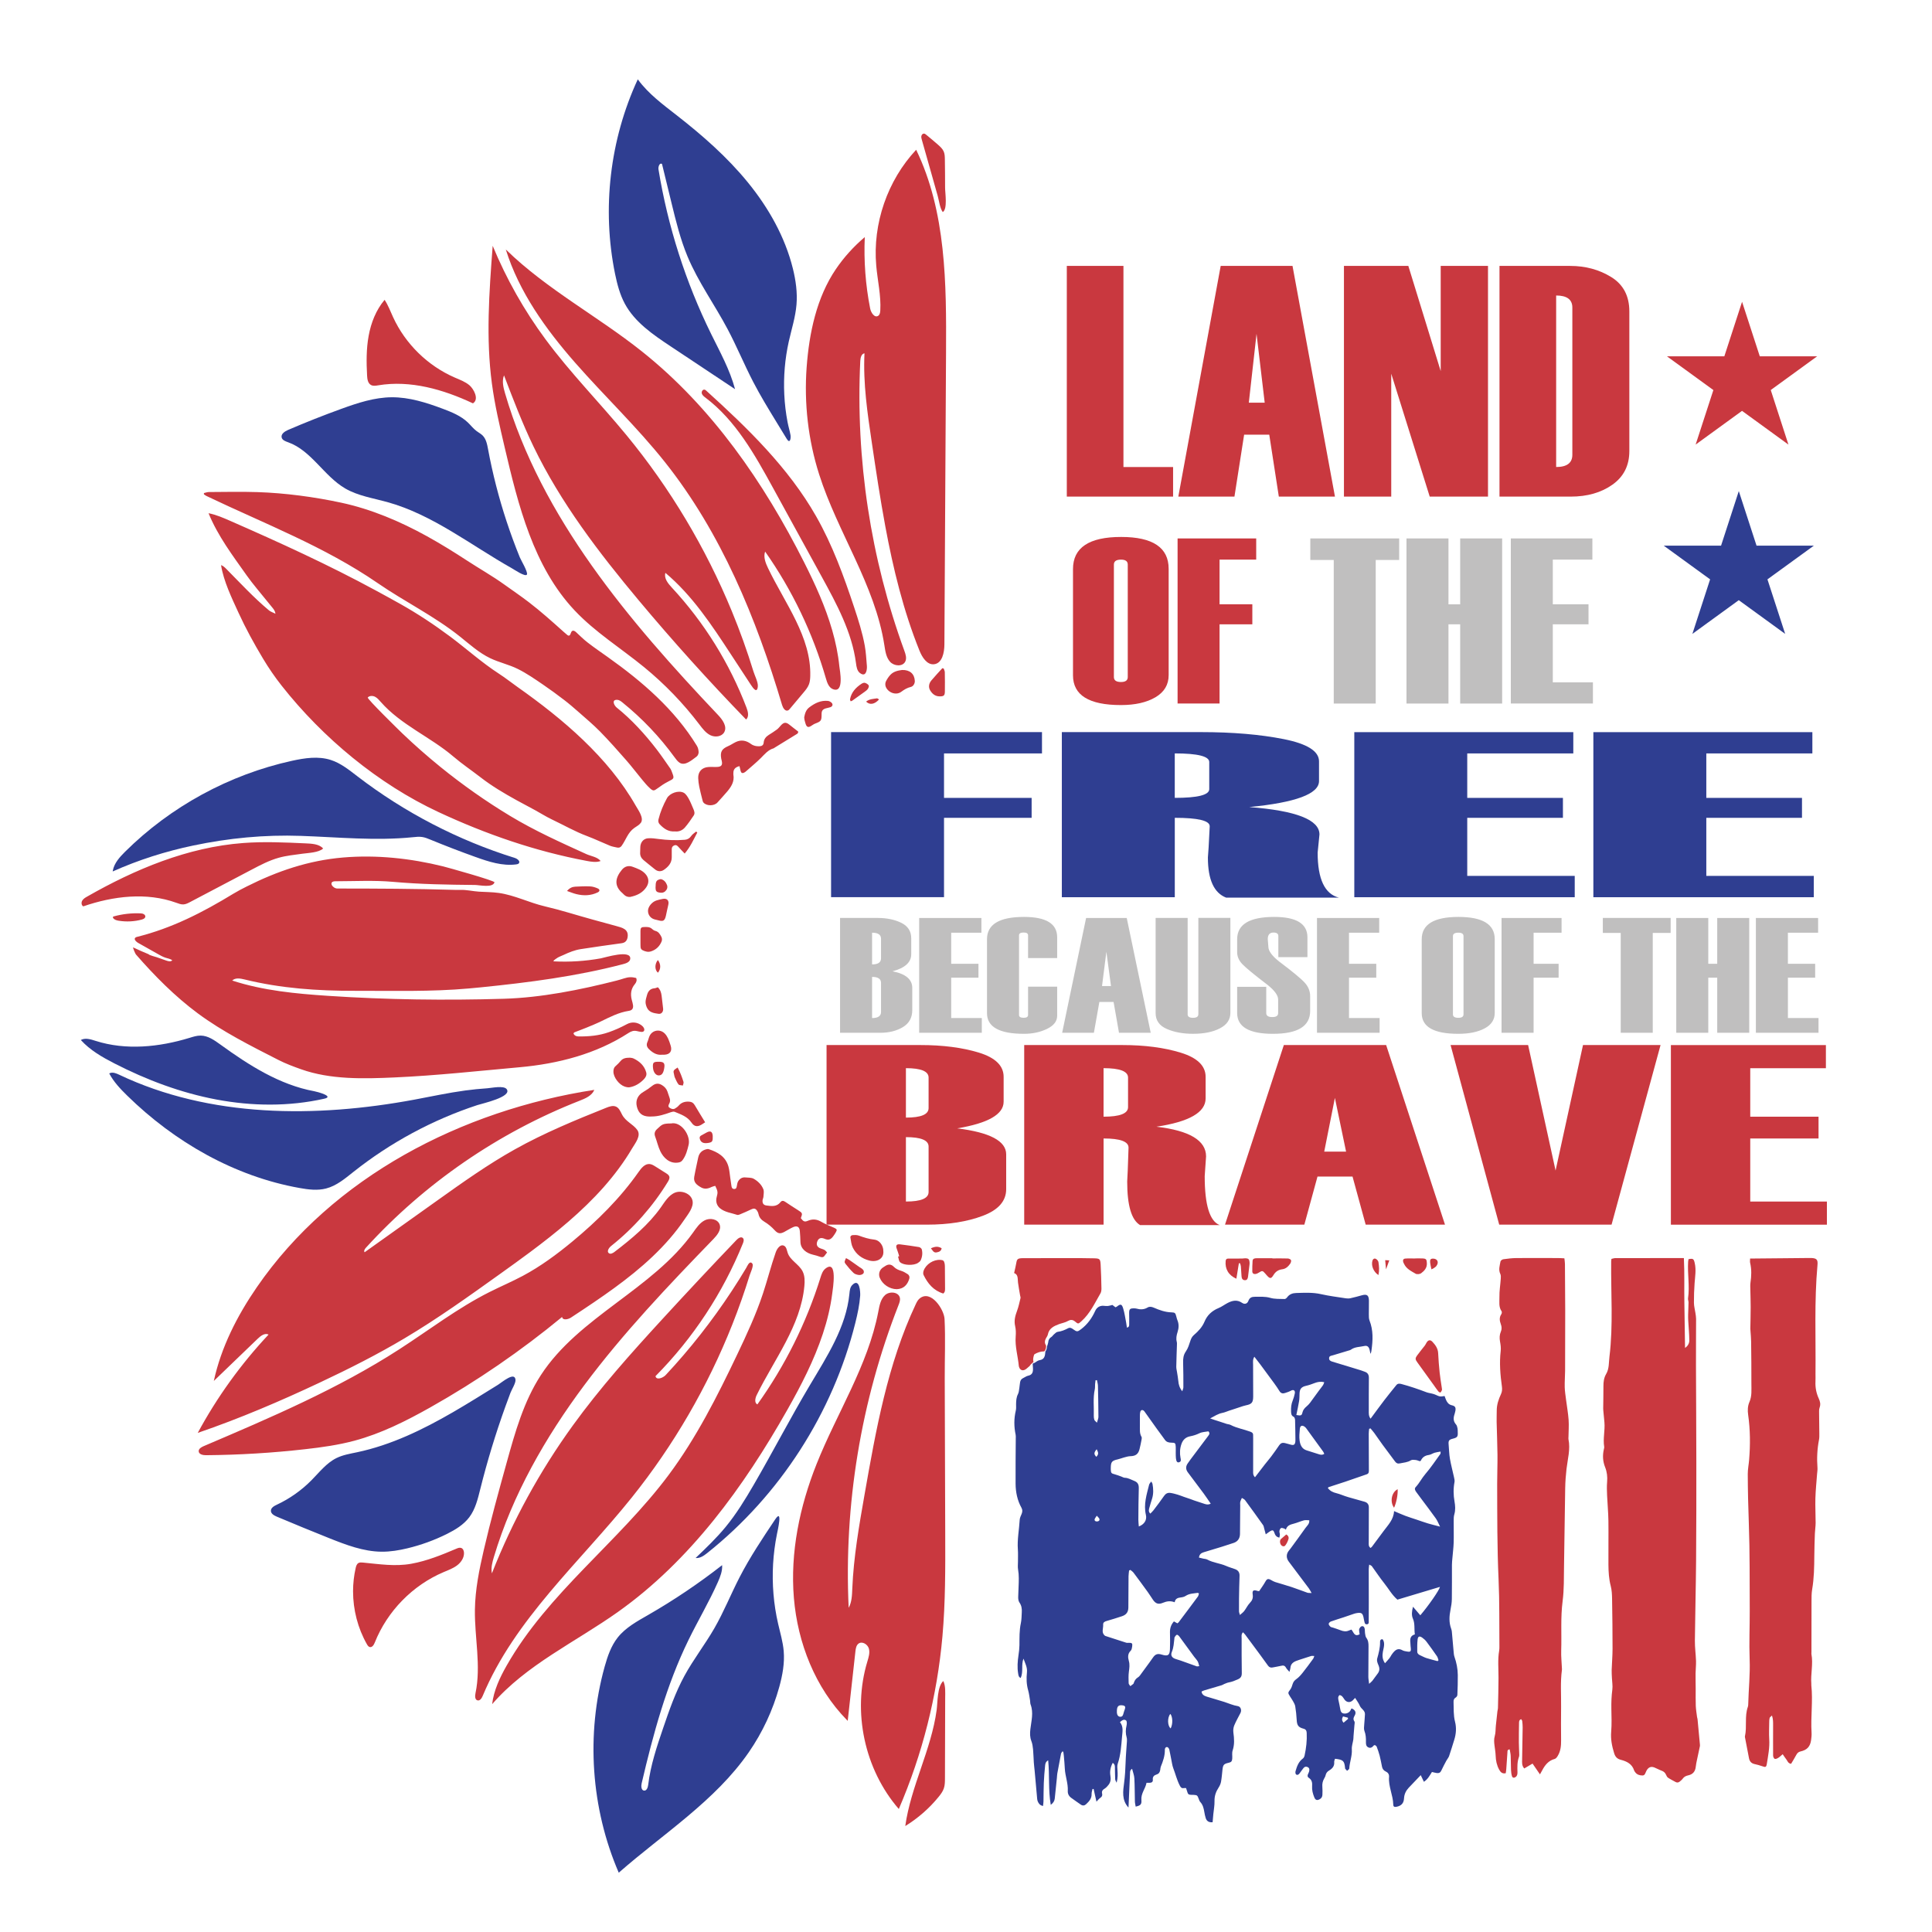
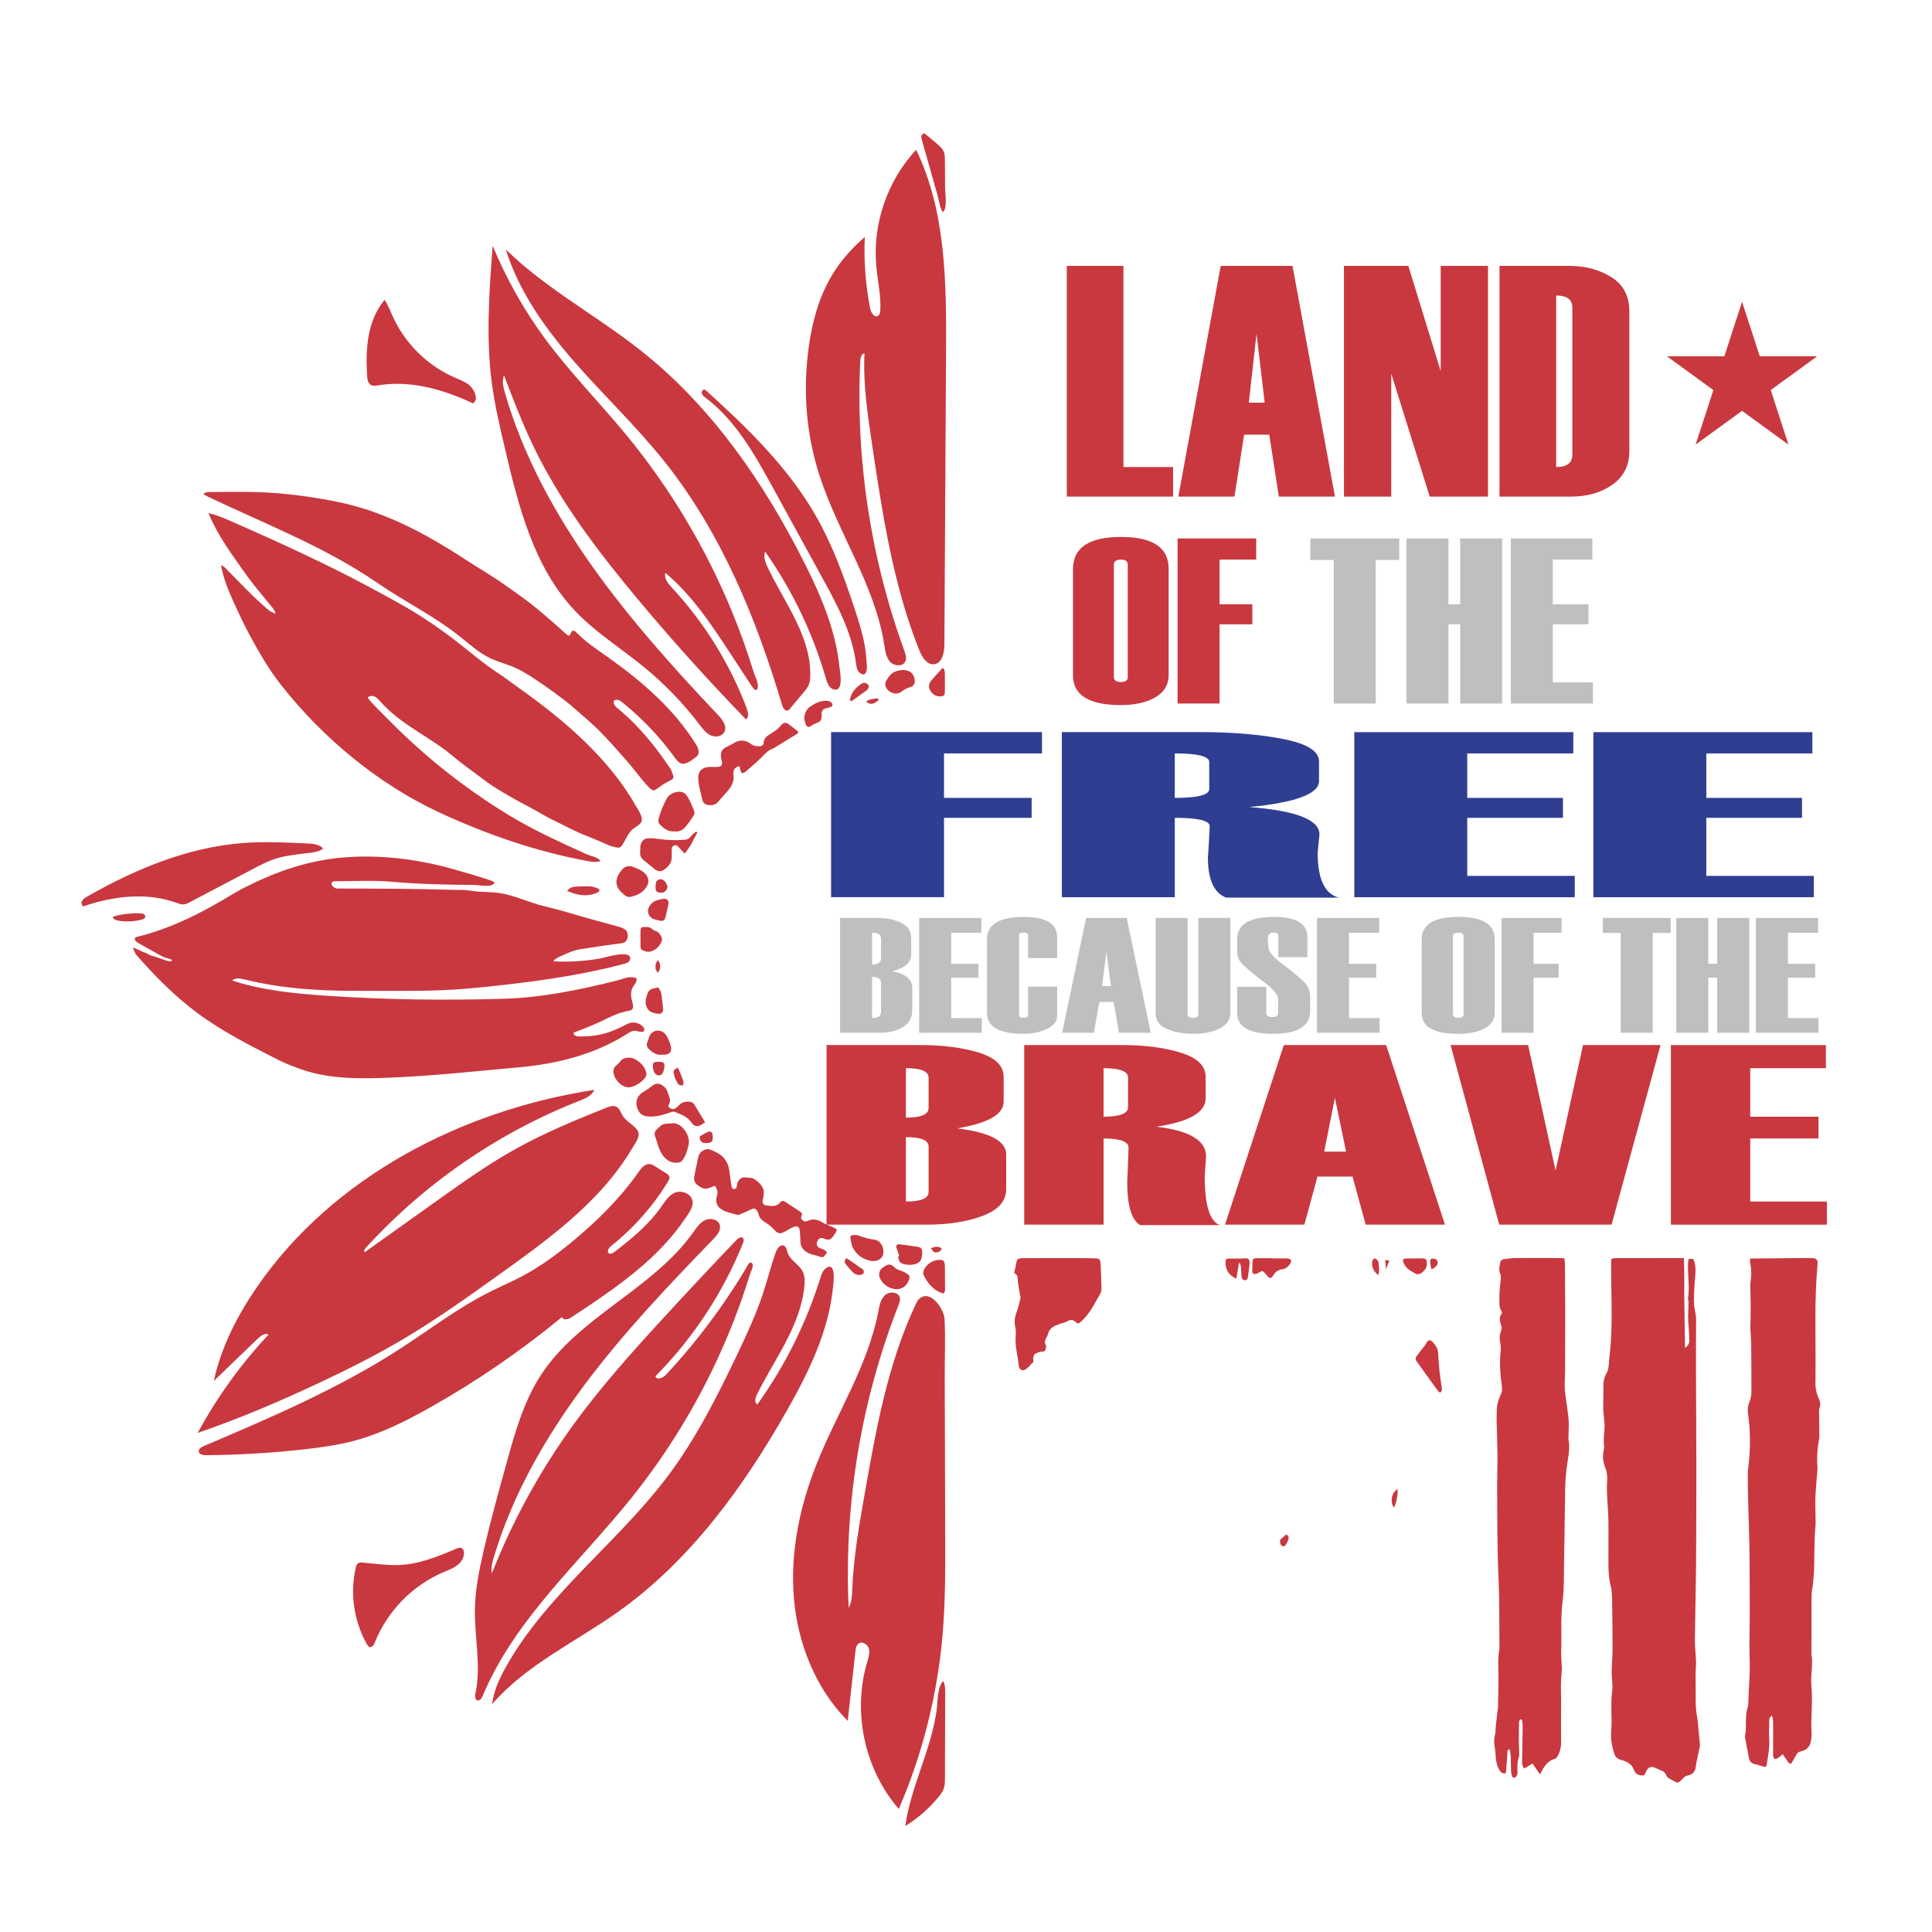
<svg xmlns="http://www.w3.org/2000/svg" version="1.0" id="Layer_1" x="0px" y="0px" viewBox="0 0 864 864" style="enable-background:new 0 0 864 864;" xml:space="preserve">
  <style type="text/css">
	.st0{fill:#C9383F;}
	.st1{fill:#2F3E91;}
	.st2{fill:#C0BFBF;}
</style>
  <g>
    <g>
      <path class="st0" d="M489.21,562.72c-3.57-0.08-7.14-0.09-10.72-0.09c-7.03-0.01-14.06,0.01-21.09,0.03    c-0.47,0-0.95,0.03-1.41,0.11c-0.82,0.14-1.24,0.6-1.39,1.48c-0.27,1.63-0.68,3.23-1.08,5.06c1.9,0.68,1.53,2.58,1.74,4.28    c0.25,1.93,0.62,3.85,0.94,5.77c0.07,0.4,0.26,0.82,0.17,1.18c-0.46,1.89-0.85,3.81-1.52,5.62c-0.84,2.25-1.45,4.43-0.87,6.89    c0.35,1.48,0.36,3.1,0.24,4.64c-0.36,4.52,1.01,8.84,1.41,13.27c0.01,0.13,0.07,0.26,0.11,0.39c0.41,1.29,1.48,1.81,2.66,1.18    c0.64-0.34,1.17-0.9,1.74-1.37c0.11-0.09,0.23-0.19,0.35-0.29c0-0.03,0.01-0.06,0.03-0.09c0.44-0.67,1.06-1.16,1.66-1.68    c-0.31-1.08-0.09-2.06,0.21-3.05c0.06-0.18,0.18-0.41,0.33-0.49c1.31-0.71,2.66-1.23,4.26-1.21c0.72-0.6,0.86-1.68,0.84-2.61    c-0.79-1.17-0.6-2.15-0.1-3.16c0.3-0.6,0.77-1.16,0.89-1.79c0.52-2.75,2.72-3.77,4.9-4.59c1.37-0.51,2.84-0.72,4.16-1.49    c0.96-0.56,2.03-0.61,3.02,0.22c1.5,1.26,1.5,1.21,2.94-0.08c3.86-3.46,5.97-8.11,8.51-12.47c0.35-0.6,0.44-1.44,0.43-2.16    c-0.07-3.58-0.15-7.16-0.36-10.73C492.06,563,491.79,562.78,489.21,562.72z M124.52,474.02c3.23,1.65,6.67,2.93,10.1,4.15    c13.16,4.69,27.97,4.29,41.73,3.67c18.73-0.83,37.41-2.89,56.08-4.57c17.03-1.53,34.13-5.9,48.6-15.29    c1.23-0.8,2.37-1.21,3.79-0.88c0.66,0.15,1.32,0.32,1.99,0.37c1.1,0.09,1.62-0.65,1.17-1.68c-0.18-0.41-0.52-0.79-0.87-1.08    c-1.9-1.57-4.46-1.94-6.74-0.71c-2.6,1.4-5.27,2.61-8.1,3.6c-4.45,1.56-8.93,1.95-13.54,1.9c-0.94-0.01-1.85-0.31-2.27-1.34    c0.16-0.21,0.26-0.44,0.42-0.5c1.75-0.69,3.53-1.32,5.27-2.04c2.23-0.92,4.47-1.82,6.64-2.88c4-1.94,7.94-3.99,12.41-4.68    c1.49-0.23,2.08-1.04,1.89-2.54c-0.1-0.8-0.36-1.58-0.56-2.36c-0.65-2.57-0.4-4.94,1.38-7.05c0.67-0.8,1.03-1.72,0.58-2.76    c-1.99-0.51-3.45-0.44-5.41,0.19c-1.15,0.37-2.32,0.72-3.49,1.02c-16.22,4.12-33.53,7.59-50.26,8.09    c-26.18,0.78-52.34,0.43-78.48-1.3c-14.52-0.96-29.17-2.34-43.01-6.85c1.38-1.35,3.63-0.95,5.51-0.49    c16.26,4.01,32.67,5.12,49.35,5.08c17.07-0.04,33.93,0.48,51.01-1.05c1.77-0.16,3.53-0.33,5.3-0.5    c21.37-2.15,42.69-4.91,63.5-10.34c1.19-0.31,3.08-0.84,3.31-2.26c0.74-4.55-11.41-0.68-13.11-0.37    c-6.93,1.26-14.01,1.71-21.04,1.35c-0.74-0.04,1.12-1.27,1.05-1.21c0.89-0.73,2.33-1.2,3.37-1.69c2.43-1.15,4.94-2.15,7.61-2.57    c6.09-0.94,12.15-1.81,18.28-2.64c1.65-0.22,2.47-1.17,2.7-2.79c0.49-3.53-2.48-4.18-5.14-4.91c-3.52-0.96-7.04-1.93-10.56-2.89    c-7.11-1.95-14.19-4.24-21.37-5.91c-6.94-1.62-13.43-4.97-20.52-5.98c-2.96-0.42-5.95-0.39-8.92-0.58    c-2.84-0.18-5.61-0.91-8.46-0.78c-0.74,0.03-1.48,0.01-2.22-0.01c-17.53-0.54-35.04-0.6-52.58-0.61c-2.27,0-4.21-3.24-0.95-3.25    c8.58-0.01,17.29-0.5,25.8,0.26c12.24,1.1,24.43,1.28,36.7,1.4c1.92,0.02,7.91,1.42,8.67-1.18c0.22-0.74-21.02-6.65-22.98-7.14    c-14.47-3.59-29.78-5.24-44.78-3.96c-15.41,1.31-29.36,6.08-43.09,12.98c-2.03,1.02-4.04,2.06-5.98,3.24    c-13.66,8.33-27.39,15.38-43.04,19.28c-1.06,0.26-1.3,0.96-0.62,1.76c0.3,0.35,0.69,0.67,1.09,0.9c3.02,1.72,6.07,3.4,9.09,5.12    c1.01,0.57,2.04,1.15,3.14,1.51c1.05,0.34,2.18,0.51,3.08,1.15c-0.58,0.72-1.71,0.48-2.58,0.18c-1.44-0.54-2.91-1.02-4.37-1.53    c-0.33-0.11-3.58-0.96-3.58-1.32c-2.34-0.93-4.63-1.98-6.91-3.05c-0.41-0.2,0.91,2.82,1.15,3.09c8.4,9.63,17.45,18.77,27.73,26.4    C99.53,461.38,112.28,467.78,124.52,474.02z M180.95,598.48c14.74-8.77,28.7-18.77,42.65-28.75c4.53-3.24,9.05-6.49,13.52-9.82    c11.7-8.73,23.11-18.03,32.82-28.99c4.77-5.39,9.11-11.17,12.76-17.38c1.35-2.3,4.18-5.66,2.26-8.27    c-1.96-2.66-5.13-3.65-6.8-6.87c-0.68-1.3-1.26-2.82-2.58-3.47c-1.39-0.68-3.04-0.11-4.48,0.47    c-13.89,5.55-27.76,11.28-40.82,18.58c-12.1,6.76-23.42,14.82-34.71,22.87l-32.51,23.16c-0.47-0.59,0.05-1.44,0.56-2    c26.28-28.85,59.27-51.54,95.6-65.77c2.61-1.02,5.5-2.25,6.56-4.85c-59.25,9.12-116.98,38.91-150.95,88.29    c-8.76,12.74-15.93,26.78-19.21,41.89c6.56-6.31,13.11-12.62,19.67-18.93c1.33-1.28,3.18-2.65,4.82-1.82    c-12.39,13.21-23.07,28.03-31.67,43.97c18.68-6.4,36.87-14.16,54.73-22.58C156.04,612.16,168.74,605.75,180.95,598.48z     M167.69,311.58c1.04,0.52,1.81,1.44,2.57,2.31c9.07,10.33,22.17,15.63,32.5,24.45c3.89,3.32,8.16,6.19,12.21,9.33    c5.03,3.9,10.49,7.11,16.04,10.18c2.77,1.53,5.59,2.99,8.37,4.51c2.49,1.36,4.89,2.9,7.44,4.11c5.24,2.48,10.27,5.39,15.73,7.43    c3.47,1.3,6.82,2.92,10.25,4.32c0.99,0.4,2.08,0.56,3.14,0.8c0.79,0.18,1.5-0.01,1.99-0.67c2.02-2.76,2.79-6.02,5.75-8.1    c1.02-0.72,2.19-1.3,2.92-2.31c1.5-2.09-1.22-5.74-2.26-7.58c-12.36-21.72-32.7-38.88-52.8-53.06c-2.81-1.98-5.51-4.14-8.4-6.01    c-7.72-5-14.5-11.15-21.88-16.65c-7.06-5.27-14.58-10.24-22.16-14.5c-3.64-2.05-7.31-4.05-10.98-6.04    c-21.24-11.53-42.97-21.43-65.08-31.13c-3.17-1.39-6.38-2.79-9.78-3.46c4.17,10.21,10.72,18.84,17.04,27.79    c2.84,4.01,6.1,7.72,9.17,11.57c0.84,1.05,1.73,2.07,2.56,3.14c0.5,0.65,1,1.33,1.16,2.45c-1.16-0.58-2.18-0.89-2.93-1.52    c-6.75-5.62-12.77-12.16-18.98-18.43c-0.71-0.72-1.47-1.47-2.43-1.79c1.14,7.18,4.79,14.72,7.8,21.28    c3.23,7.06,6.98,13.87,10.97,20.53c2.51,4.2,5.29,8.25,8.32,12.09c18.4,23.36,43.18,43.97,70.19,56.56    c21.22,9.89,43.29,17.53,66.34,21.84c2.02,0.38,4.16,0.73,6.1,0.04c-1.22-1.77-4.41-2.22-6.31-3.08    c-11.63-5.29-23.07-10.43-34.06-17.05c-10.88-6.55-21.42-13.99-31.19-21.91c-5.89-4.78-11.59-9.79-17.08-15.04    c-1.37-1.31-15.93-15.55-15.47-16.06C165.25,311.07,166.65,311.07,167.69,311.58z M422.66,669.94    c-0.06-17.8-0.11-35.59-0.17-53.39c-0.03-8.86,0.36-17.83-0.08-26.68c-0.21-4.28-6.13-13.35-11.17-9.16    c-0.82,0.68-1.3,1.67-1.75,2.63c-12.55,26.66-17.77,56.09-22.87,85.11c-2.44,13.91-4.89,27.87-5.47,41.98    c-0.12,2.94-0.2,6.02-1.62,8.59c-2.17-46.03,5.48-92.49,22.3-135.39c0.41-1.04,0.82-2.14,0.6-3.23c-0.55-2.67-4.6-3.06-6.62-1.23    c-2.01,1.83-2.52,4.74-3.03,7.42c-4.63,24.14-18.53,45.34-27.62,68.18c-7.55,18.97-11.83,39.5-10.13,59.85    c1.69,20.18,9.56,40.16,23.73,54.61c0.11,0.12,0.23,0.23,0.34,0.35c1.15-10.37,2.3-20.74,3.45-31.11c0.14-1.27,0.37-2.7,1.4-3.45    c1.61-1.17,4.03,0.29,4.6,2.2c0.56,1.91-0.1,3.94-0.67,5.84c-6.79,22.45-1.29,48.22,14.07,65.94    c10.55-24.48,17.16-50.64,19.51-77.19c1.35-15.22,1.3-30.53,1.25-45.82L422.66,669.94z M391.86,118.81    c0.59,6.69,2.19,13.34,1.81,20.05c-0.05,0.87-0.2,1.87-0.92,2.36c-1.61,1.09-3.25-1.37-3.62-3.28    c-2.06-10.49-2.87-21.23-2.4-31.91c-4.89,4.14-9.25,8.93-12.86,14.23c-8.72,12.78-12.02,28.78-13.14,44    c-1.18,16.11,0.68,32.44,5.58,47.84c8.29,26.06,24.99,49.41,29.18,76.44c0.41,2.63,0.78,5.46,2.57,7.43    c1.79,1.97,5.6,2.26,6.78-0.12c0.74-1.49,0.16-3.27-0.41-4.83c-15.09-41.32-21.83-85.67-19.71-129.6    c0.07-1.41,0.48-3.22,1.88-3.41c-0.66,13.36,1.31,26.7,3.28,39.93c1.85,12.47,3.71,24.94,6.01,37.33    c3.51,18.94,8.08,37.76,15.27,55.63c1.21,3.01,3.37,6.53,6.59,6.15c3.62-0.44,4.57-5.2,4.59-8.85    c0.24-43.49,0.48-86.99,0.73-130.48c0.17-30.86,0.08-62.96-13.36-90.74C396.85,80.72,390.2,100.06,391.86,118.81z M225.66,199.93    c6.12,26.11,12.92,53.53,31.31,73.05c9.16,9.73,20.67,16.87,31.01,25.32c9.24,7.56,17.58,16.2,24.8,25.71    c1.4,1.84,2.84,3.78,4.92,4.79s5.01,0.69,6.16-1.32c1.46-2.55-0.7-5.58-2.72-7.71c-39.95-42.17-78.99-88.13-95.28-143.89    c-0.76-2.62-1.47-5.48-0.46-8.01c4.1,10.73,8.21,21.48,13.2,31.83c12.1,25.08,29.18,47.41,47.04,68.77    c15.35,18.35,31.37,36.13,48.02,53.3c1.39-1.24,0.87-3.49,0.21-5.23c-7.55-19.85-18.97-38.21-33.42-53.77    c-1.71-1.84-3.6-4.17-2.88-6.58c11.99,10.06,20.74,23.35,29.31,36.45c2.98,4.55,5.96,9.1,8.94,13.65    c1.02,1.56,2.79,3.99,3.09,0.65c0.16-1.83-1.41-4.86-1.95-6.63c-2.81-9.14-6.04-18.14-9.68-26.97    c-11.69-28.36-27.58-54.99-47.07-78.68c-11.9-14.47-25.13-27.86-36.26-42.93c-9.54-12.9-17.49-26.98-23.62-41.81    c-0.01,0.14-0.02,0.28-0.03,0.42c-1.54,20.37-3.03,40.92-0.32,61.17C221.25,181.09,223.46,190.52,225.66,199.93z M759.15,768.84    c-0.03-0.33-0.18-0.65-0.22-0.99c-0.21-1.67-0.5-3.33-0.57-5.01c-0.1-2.49-0.03-5-0.04-7.49c-0.01-2.36-0.08-4.71-0.05-7.07    c0.02-1.82,0.26-3.65,0.2-5.47c-0.1-3.03-0.54-6.06-0.51-9.09c0.12-11.96,0.45-23.92,0.54-35.87c0.12-14.8,0.12-29.6,0.11-44.41    c-0.01-14.26-0.12-28.52-0.16-42.78c-0.02-6.96,0.05-13.92,0.05-20.88c0-0.87-0.17-1.74-0.3-2.61c-0.22-1.52-0.65-3.04-0.66-4.57    c-0.03-2.9,0.09-5.81,0.29-8.71c0.21-3.02,0.77-6,0.06-9.05c-0.42-1.84-0.69-2.16-2.78-1.73c-0.06,0.37-0.14,0.76-0.17,1.16    c-0.33,5.45,0.75,10.91-0.04,16.37c-0.08,0.58,0.23,1.2,0.22,1.8c-0.02,1.81-0.13,3.62-0.17,5.43c-0.02,0.93-0.01,1.86,0.04,2.78    c0.16,2.89,0.45,5.78,0.48,8.68c0.02,1.21-0.44,2.45-1.91,3.47c-0.1-6.95-0.18-13.54-0.3-20.13c-0.12-6.59,0.13-13.19-0.22-20.05    c-10.36,0-20.48-0.01-30.61,0.01c-0.58,0-1.16,0.22-1.79,0.35c-0.05,0.45-0.11,0.77-0.11,1.1c-0.16,14.24,0.96,28.5-0.78,42.71    c-0.32,2.59-0.07,5.29-1.48,7.68c-0.99,1.68-1.22,3.53-1.21,5.46c0.02,3.31-0.07,6.61-0.1,9.92c0,0.54,0.06,1.08,0.11,1.61    c0.14,1.54,0.31,3.08,0.44,4.63c0.31,3.64-0.7,7.26-0.11,10.9c0.06,0.38-0.07,0.81-0.16,1.2c-0.61,2.71-0.46,5.36,0.58,7.96    c0.84,2.1,1.09,4.27,0.89,6.56c-0.18,2.01-0.09,4.05-0.01,6.07c0.16,3.78,0.54,7.54,0.59,11.32c0.09,6.55-0.05,13.11,0.01,19.67    c0.03,3.17,0.2,6.33,1.02,9.45c0.49,1.87,0.58,3.88,0.61,5.82c0.13,7.43,0.21,14.86,0.21,22.3c0,3.15-0.29,6.3-0.39,9.45    c-0.04,1.2,0.06,2.4,0.11,3.61c0.07,1.75,0.41,3.52,0.18,5.23c-0.38,2.83-0.47,5.64-0.43,8.48c0.05,3.45,0.21,6.91-0.08,10.34    c-0.28,3.33,0.35,6.42,1.31,9.55c0.51,1.68,1.35,2.58,3.08,3.02c2.61,0.67,4.96,1.84,5.87,4.73c0.1,0.31,0.33,0.59,0.53,0.86    c0.81,1.08,2.01,1.39,3.23,1.39c1.08,0,1.24-1.09,1.63-1.85c0.09-0.18,0.17-0.37,0.28-0.54c0.84-1.35,1.95-1.76,3.44-1.16    c1.07,0.42,2.07,1.01,3.15,1.4c0.97,0.34,1.61,0.91,2.02,1.84c0.21,0.48,0.47,1.04,0.88,1.31c1.06,0.71,2.22,1.27,3.34,1.9    c0.67,0.38,1.3,0.32,1.88-0.16c0.46-0.39,0.97-0.77,1.31-1.25c0.63-0.9,1.46-1.32,2.51-1.54c2.1-0.45,3.17-1.78,3.38-3.94    c0.1-1,0.32-1.99,0.53-2.98c0.42-2.03,0.87-4.06,1.3-6.1c0.05-0.26,0.04-0.54,0.01-0.81C759.88,776.35,759.52,772.6,759.15,768.84    z M327.51,592.29c2.86-7.22,5.45-14.55,7.74-21.97c0.33-1.06,1.91-4.26,1.2-5.22c-0.14-0.19-0.28-0.32-0.42-0.4    c-1.02-0.61-1.88,1.58-2.31,2.31c-2.07,3.47-4.21,6.89-6.43,10.26c-8.77,13.36-18.68,25.98-29.59,37.66    c-1.31,1.4-4.26,2.38-4.55,0.48c16.79-16.94,30.16-37.26,39.09-59.38c0.32-0.79,0.59-1.81-0.04-2.39    c-0.81-0.75-2.07,0.08-2.83,0.88c-11.23,11.74-22.34,23.6-33.32,35.57c-13.99,15.24-27.81,30.7-39.93,47.46    c-14.75,20.39-26.92,42.64-36.14,66.06c-0.49-2.45,0.18-4.97,0.9-7.36c8.35-27.86,23.04-53.5,40.43-76.81    c17.39-23.31,37.49-44.44,57.73-65.33c1.73-1.79,3.61-4.14,2.79-6.49c-0.85-2.45-4.26-3.07-6.58-1.93s-3.82,3.42-5.32,5.53    c-18.13,25.42-51,37.55-68.04,63.72c-7.69,11.81-11.56,25.63-15.32,39.2c-3.6,13-7.21,26.01-10.25,39.16    c-2.02,8.73-3.81,17.58-3.94,26.54c-0.18,12.49,2.85,25.15,0.26,37.37c-0.26,1.21-0.29,2.92,0.91,3.21    c1.09,0.27,1.89-0.98,2.32-2.02c14.3-34.26,43.38-59.68,66.61-88.64C301.24,646.38,316.46,620.16,327.51,592.29z M701.43,642.65    c0.03-2.56,0.24-5.14,0.06-7.69c-0.21-3.02-0.77-6.02-1.15-9.04c-0.23-1.87-0.54-3.74-0.59-5.61c-0.06-2.43,0.16-4.86,0.17-7.29    c0.04-9.06,0.06-18.11,0.05-27.17c-0.01-6.89-0.06-13.79-0.12-20.68c-0.01-0.78-0.16-1.55-0.25-2.44    c-1.07-0.05-1.94-0.12-2.81-0.12c-6.22-0.01-12.43-0.06-18.65,0c-1.95,0.02-3.91,0.26-5.84,0.53c-0.48,0.07-1.21,0.6-1.28,1.01    c-0.31,1.83-0.99,3.66-0.07,5.56c0.29,0.61,0.25,1.43,0.2,2.14c-0.19,2.76-0.66,5.51-0.6,8.26c0.04,2.09-0.41,4.35,0.97,6.3    c0.2,0.28,0.1,0.99-0.13,1.32c-1.01,1.47-0.75,2.99-0.21,4.47c0.42,1.15,0.49,2.19,0,3.33c-0.6,1.4-0.64,2.85-0.37,4.37    c0.25,1.39,0.47,2.84,0.31,4.22c-0.63,5.35-0.2,10.65,0.54,15.95c0.16,1.17,0.1,2.26-0.4,3.35c-1.09,2.34-1.92,4.75-1.91,7.38    c0.01,1.69-0.09,3.38-0.05,5.07c0.11,4.93,0.33,9.85,0.38,14.78c0.04,4.32-0.15,8.64-0.14,12.96c0.04,14.26-0.02,28.51,0.63,42.76    c0.45,9.99,0.28,20,0.37,30c0.01,0.61-0.01,1.22-0.11,1.82c-0.69,4.03-0.28,8.09-0.29,12.14c-0.01,4.52-0.15,9.05-0.25,13.57    c-0.01,0.47-0.18,0.93-0.24,1.4c-0.24,2.14-0.48,4.28-0.7,6.42c-0.16,1.54-0.05,3.15-0.48,4.61c-0.42,1.45-0.3,2.79-0.13,4.19    c0.18,1.53,0.47,3.06,0.52,4.6c0.07,2.21,0.5,4.29,1.55,6.23c0.61,1.12,1.38,1.99,2.96,1.64c0.09-0.63,0.2-1.22,0.24-1.81    c0.18-2.49,0.33-4.98,0.52-7.47c0.04-0.55-0.15-1.29,1.01-1.38c0.16,0.97,0.41,1.94,0.45,2.92c0.1,2.09,0.05,4.19,0.14,6.28    c0.04,0.93,0.16,1.89,0.43,2.78c0.24,0.78,0.96,0.87,1.63,0.38c0.75-0.55,0.85-1.35,0.83-2.18c-0.07-2.3-0.14-4.58,0.66-6.81    c0.2-0.55,0.12-1.21,0.11-1.81c-0.03-1.55-0.14-3.11-0.15-4.66c-0.01-2.84,0.02-5.67,0.08-8.51c0.02-0.69-0.08-1.53,0.96-1.91    c0.17,0.3,0.42,0.56,0.46,0.84c0.11,0.94,0.21,1.89,0.2,2.83c-0.07,4.8-0.19,9.59-0.24,14.39c-0.01,1.31-0.21,2.7,0.95,4    c1.21-0.71,2.39-1.41,3.71-2.19c1.06,1.54,2.08,3.01,3.32,4.82c0.48-0.86,0.75-1.32,0.99-1.78c1.26-2.4,2.84-4.39,5.64-5.13    c0.53-0.14,1-0.82,1.33-1.36c1.27-2.1,1.51-4.42,1.49-6.83c-0.04-5-0.07-10,0-15.01c0.08-5.53-0.39-11.08,0.37-16.6    c0.04-0.26,0-0.54-0.01-0.81c-0.11-2.63-0.4-5.26-0.31-7.88c0.24-7.35-0.33-14.7,0.63-22.06c0.68-5.2,0.54-10.52,0.63-15.79    c0.21-11.55,0.31-23.11,0.52-34.66c0.05-2.89,0.26-5.8,0.59-8.67c0.51-4.41,1.8-8.76,0.88-13.27    C701.36,643.34,701.42,642.99,701.43,642.65z M813.37,625.45c-1.12-2.43-1.62-5-1.48-7.69c0.06-1.08,0-2.16,0.01-3.24    c0.18-16.28-0.59-32.57,0.89-48.82c0.22-2.41-0.39-3.01-2.8-3.12c-0.27-0.01-0.54,0-0.81,0c-3.45,0.03-6.89,0.07-10.34,0.1    c-5.32,0.05-10.64,0.1-16.19,0.15c0,0.78-0.11,1.38,0.02,1.93c0.7,2.95,0.58,5.89,0.15,8.86c-0.14,0.99-0.08,2.02-0.06,3.02    c0.04,2.63,0.16,5.26,0.15,7.89c0,3.24-0.1,6.47-0.15,9.71c-0.01,0.34,0.05,0.67,0.07,1.01c0.1,1.55,0.26,3.1,0.28,4.64    c0.07,6.28,0.15,12.56,0.12,18.84c-0.01,2.75,0.29,5.58-0.86,8.2c-0.82,1.87-0.87,3.8-0.59,5.76c0.96,6.73,0.99,13.47,0.43,20.22    c-0.17,2.08-0.6,4.15-0.6,6.23c0.02,7.36,0.2,14.71,0.47,22.07c0.47,12.96,0.35,25.94,0.41,38.92c0.03,7.3-0.32,14.6-0.04,21.89    c0.27,6.78-0.48,13.5-0.64,20.25c-0.01,0.33-0.04,0.69-0.15,1c-1.55,4.31-0.33,8.89-1.32,13.25c-0.03,0.13,0,0.27,0.02,0.4    c0.6,3.11,1.2,6.21,1.79,9.32c0.26,1.4,1,2.31,2.43,2.64c1.17,0.28,2.35,0.55,3.47,0.97c1.49,0.56,1.83,0.48,2.08-1.03    c0.59-3.66,1.32-7.3,1.08-11.06c-0.16-2.56-0.02-5.13,0-7.7c0.01-0.61,0.02-1.24,0.19-1.81c0.1-0.33,0.53-0.56,1.04-1.07    c0.56,1.72,0.5,3.13,0.5,4.52c0.01,4.46-0.04,8.92,0,13.38c0,0.52,0.32,1.31,0.71,1.48c0.4,0.18,1.12-0.15,1.59-0.44    c0.66-0.41,1.22-0.98,1.99-1.63c0.62,0.89,1.06,1.63,1.6,2.29c0.57,0.69,0.73,1.8,2.15,2.01c0.74-1.26,1.57-2.55,2.28-3.91    c0.44-0.83,0.95-1.4,1.91-1.62c2.97-0.65,4.37-2.17,4.77-5.15c0.14-1.07,0.27-2.16,0.2-3.23c-0.44-7.08,0.66-14.16-0.11-21.24    c-0.02-0.2,0.02-0.41,0-0.61c-0.34-4.44,0.88-8.87,0.05-13.31c-0.05-0.26,0.01-0.54,0.01-0.81c0.01-7.5,0-15,0.03-22.5    c0.01-1.89-0.03-3.81,0.29-5.66c0.85-4.96,0.92-9.95,0.96-14.95c0.03-3.31,0.13-6.62,0.25-9.92c0.06-1.62,0.33-3.23,0.34-4.84    c0.01-3.65-0.21-7.3-0.11-10.94c0.1-3.64,0.49-7.27,0.75-10.9c0.07-0.94,0.25-1.89,0.18-2.82c-0.32-4.2-0.12-8.36,0.68-12.5    c0.17-0.85,0.16-1.75,0.15-2.63c-0.02-2.97-0.08-5.95-0.1-8.92c0-0.94-0.09-1.96,0.21-2.81    C814.27,628.06,813.98,626.78,813.37,625.45z M192.48,629.36c20.77-11.7,40.51-25.25,58.9-40.42c0.08,0.83,0.79,1.12,1.63,1.07    c0.78-0.04,1.67-0.35,2.31-0.77c3.47-2.28,6.93-4.56,10.36-6.9c12.17-8.28,24.13-17.22,33.81-28.4c2.38-2.75,4.61-5.63,6.65-8.64    c1.51-2.24,4.24-5.49,3.54-8.43c-0.75-3.18-4.89-4.64-7.71-3.56c-2.93,1.12-4.74,4.24-6.45,6.66    c-5.55,7.83-13.07,14.03-20.69,19.87c-0.75,0.57-1.8,1.16-2.55,0.59c-1.06-0.81,0.03-2.44,1.07-3.26    c10.04-7.98,18.65-17.73,25.33-28.68c0.44-0.72,0.88-1.56,0.63-2.36c-0.21-0.67-0.85-1.09-1.44-1.46c-1.59-1-3.19-2-4.78-3.01    c-0.79-0.5-1.63-1.01-2.56-1.1c-2.13-0.19-3.74,1.81-4.96,3.56c-8.25,11.77-18.57,21.96-29.64,31.12    c-6.93,5.73-14.21,11.11-22.15,15.34c-4.89,2.61-10,4.77-14.94,7.26c-14.2,7.15-26.89,16.92-40.25,25.55    c-27.38,17.69-57.55,30.55-87.53,43.34c-1.05,0.45-2.29,1.19-2.2,2.33c0.12,1.35,1.91,1.72,3.27,1.71    c14.84-0.12,29.67-1.02,44.41-2.69c7.39-0.83,14.78-1.87,21.96-3.79C170.48,641.08,181.67,635.45,192.48,629.36z M168.97,260.81    c12.05,8.3,25.24,14.69,36.73,23.87c4.34,3.47,8.51,7.27,13.52,9.67c3.98,1.91,8.36,2.83,12.31,4.79    c3.95,1.95,7.73,4.58,11.37,7.06c3.18,2.16,6.28,4.45,9.33,6.78c2.2,1.68,4.3,3.49,6.38,5.32c3.29,2.9,6.67,5.73,9.74,8.85    c4.06,4.15,7.91,8.5,11.74,12.87c2.45,2.79,4.67,5.77,7.05,8.62c1.16,1.4,2.32,2.82,3.68,4.02c1.33,1.18,1.75,0.97,3.16-0.06    c1.51-1.11,3.08-2.19,4.74-3.03c2.85-1.45,2.9-1.37,1.76-4.34c-0.19-0.5-0.37-1.04-0.67-1.47c-2.01-2.87-3.97-5.78-6.1-8.56    c-5.22-6.81-11.25-13.43-17.95-18.8c-1.11-0.89-2.42-3.53,0.23-3.44c0.9,0.03,1.67,0.61,2.37,1.18    c8.8,7.11,16.66,15.37,23.32,24.53c0.65,0.89,1.31,1.81,2.23,2.42c2.49,1.62,5.64-1.33,7.62-2.75c0.52-0.37,0.91-1.27,0.9-1.92    c-0.02-0.96-0.25-2.03-0.75-2.85c-10.01-16.37-24.49-28.79-39.98-39.8c-2.97-2.11-5.98-4.17-8.86-6.4    c-1.83-1.41-3.48-3.05-5.17-4.62c-0.48-0.45-1.15-0.92-1.73-0.61c-0.83,0.45-0.68,2.17-1.63,2.12c-0.24-0.01-0.45-0.16-0.63-0.31    c-0.56-0.44-1.1-0.92-1.63-1.4c-5.11-4.58-10.16-9.12-15.61-13.29c-3.59-2.75-7.34-5.29-11.02-7.93    c-5.27-3.78-11.14-7.09-16.64-10.69c-5.83-3.8-11.75-7.47-17.84-10.84c-12.03-6.65-24.95-12.12-38.32-14.99    c-12.1-2.6-25.15-4.34-37.51-4.74c-7.22-0.23-14.46-0.07-21.69-0.03c-0.74,0-1.48,0.3-2.22,0.46c0,0.19-0.01,0.37-0.01,0.56    c0.38,0.25,0.74,0.56,1.15,0.75C118.28,234.22,145.11,244.39,168.97,260.81z M372.18,578.48c0.26-2.04,2.53-15.5-3.04-11.16    c-1.25,0.97-1.77,2.59-2.24,4.1c-6.31,20.22-15.87,39.42-28.2,56.64c-1.43-0.69-0.98-2.83-0.27-4.25    c7.88-16.01,19.64-30.91,21.29-48.68c0.21-2.24,0.22-4.59-0.8-6.6c-1.62-3.18-5.53-4.86-6.66-8.24c-0.4-1.19-0.55-2.7-1.69-3.22    c-1.63-0.74-3.08,1.31-3.67,3.01c-2.12,6.07-3.69,12.32-5.71,18.43c-3.11,9.38-7.28,18.36-11.53,27.28    c-8.91,18.68-18.3,37.29-30.68,53.88c-22.35,29.94-53.97,52.73-72.42,85.22c-3.05,5.37-5.74,11.09-6.47,17.22    c15.27-17.65,37.25-27.75,56.28-41.26c32.32-22.94,56.21-55.9,75.74-90.39c6.16-10.88,11.93-22.07,15.87-33.97    C369.92,590.63,371.4,584.6,372.18,578.48z M297.33,206.62c25.19,31.68,40.89,69.89,52.43,108.69c0.39,1.3,1.41,2.93,2.65,2.39    c0.34-0.15,0.59-0.44,0.83-0.72c2.02-2.41,4.05-4.82,6.07-7.23c0.96-1.14,1.93-2.31,2.46-3.71c0.44-1.17,0.55-2.44,0.58-3.7    c0.48-17.46-11.29-32.48-18.86-48.22c-1.12-2.34-2.18-5-1.32-7.45c12.11,17.23,21.34,36.48,27.18,56.72    c0.55,1.92,1.3,4.11,3.17,4.82c5.17,1.96,3.02-8.5,2.84-10.24c-0.55-5.47-1.68-10.86-3.2-16.14c-3.03-10.51-7.58-20.51-12.5-30.26    c-18.03-35.78-41.35-69.58-72.72-94.51c-19.74-15.69-42.43-27.69-60.51-45.27c-0.08-0.07-0.15-0.15-0.23-0.22    c5.93,19.04,17.87,35.65,31.02,50.65C270.39,177.22,284.92,191.01,297.33,206.62z M78.89,403.74c1.02,0.37,2.06,0.78,3.14,0.72    c1.05-0.06,2.03-0.56,2.96-1.05l27.59-14.52c3.89-2.05,7.82-4.11,12.05-5.29c3.46-0.97,7.05-1.31,10.6-1.81    c2.6-0.36,7.37-0.5,9.27-2.33c-1.78-2.08-5.28-2.18-7.81-2.3c-9.34-0.43-18.7-0.86-28.02-0.15    c-24.72,1.87-48.23,11.68-69.76,23.98c-0.83,0.47-1.69,0.99-2.16,1.82c-0.45,0.8-0.36,1.99,0.41,2.47    c0.03,0.02,0.05,0.03,0.08,0.05C50.64,400.7,65.58,398.92,78.89,403.74z M315.45,177.8C329,188,337.55,203.33,345.7,218.19    c7.25,13.22,14.5,26.43,21.74,39.65c6.71,12.24,13.55,24.85,15.36,38.69c0.21,1.63,0.46,3.47,1.78,4.46    c0.37,0.28,0.69,0.45,0.98,0.54c1.9,0.61,2.23-2.34,2.11-3.78c-0.26-3.03-0.4-6-0.94-9c-1.06-5.81-2.86-11.46-4.72-17.06    c-4.65-14.02-9.74-27.99-17.05-40.82c-12.35-21.68-30.56-39.35-49.05-56.09c-0.25-0.23-0.52-0.47-0.86-0.53    c-0.82-0.15-1.43,0.91-1.2,1.71S314.79,177.3,315.45,177.8z M206.31,692.27c-0.72-0.29-1.53,0.01-2.24,0.32    c-6.51,2.77-13.15,5.47-20.15,6.73c-7.31,1.32-14.4,0.14-21.7-0.54c-0.65-0.06-1.34-0.11-1.91,0.21    c-0.77,0.43-1.06,1.37-1.25,2.23c-0.78,3.4-1.16,6.88-1.17,10.36c-0.01,8.27,2.11,16.55,6.2,23.74c0.31,0.54,0.69,1.12,1.29,1.25    c1.07,0.24,1.82-1.01,2.23-2.03c5.57-14,16.91-25.61,30.79-31.49c2.06-0.87,4.19-1.64,5.98-2.98s3.2-3.41,3.12-5.64    C207.47,693.56,207.12,692.6,206.31,692.27z M165.94,172.19c0.96,0.51,2.12,0.31,3.19,0.13c14.4-2.41,29.15,1.84,42.37,8.06    c2.96-1.85,0.24-6.58-1.58-8.1c-1.91-1.6-4.3-2.46-6.58-3.45c-12.04-5.24-22.04-15.02-27.53-26.95c-1.21-2.63-2.22-5.37-3.81-7.79    c0,0-0.01,0.01-0.01,0.01c-3.83,4.53-6.07,10.25-7.13,16.09c-1.07,5.84-1.02,11.83-0.7,17.76    C164.24,169.55,164.51,171.44,165.94,172.19z M368.69,553.97c1.73,0.74,2.7,0.5,3.85-1c0.45-0.59,0.86-1.22,1.23-1.86    c0.65-1.14,0.57-1.42-0.65-2c-1.89-0.89-3.9-1.56-5.68-2.63c-2.04-1.23-3.96-1.48-6.14-0.55c-1.49,0.64-2.05,0.34-3.17-1.17    c0.82-2.15,0.75-2.31-1.2-3.54c-1.93-1.22-3.86-2.46-5.75-3.74c-0.79-0.54-1.52-0.68-2.14,0.12c-1.72,2.2-4.06,1.79-6.34,1.49    c-1.27-0.17-1.81-1.01-1.68-2.33c0.05-0.53,0.36-1.04,0.39-1.56c0.06-1.13,0.34-2.38-0.04-3.36c-0.8-2.06-2.44-3.62-4.31-4.69    c-1.02-0.58-2.46-0.46-3.72-0.6c-1.43-0.15-2.51,0.55-3.22,1.7c-0.37,0.6-0.47,1.38-0.6,2.09c-0.13,0.7-0.22,1.35-1.14,1.38    c-0.9,0.02-1.16-0.59-1.27-1.29c-0.21-1.26-0.36-2.53-0.55-3.8c-0.25-1.66-0.35-3.37-0.81-4.98c-1.28-4.45-4.8-6.45-8.87-7.76    c-0.29-0.09-0.67-0.01-0.98,0.06c-1.96,0.46-3.2,1.66-3.65,3.64c-0.31,1.38-0.6,2.77-0.89,4.16c-0.31,1.51-0.64,3.02-0.9,4.54    c-0.44,2.49,1.23,3.69,3.05,4.72c1.54,0.88,3.1,0.62,4.63-0.15c0.54-0.27,1.17-0.38,1.72-0.54c1.17,2.42,1.22,2.91,0.63,5.06    c-0.53,1.92,0.08,3.8,1.45,4.93c2.23,1.85,5.07,2.09,7.66,2.97c0.34,0.12,0.83,0,1.18-0.15c1.73-0.73,3.47-1.46,5.16-2.28    c1.14-0.56,1.91-0.49,2.61,0.56c0.3,0.44,0.55,0.95,0.65,1.47c0.3,1.59,1.28,2.68,2.59,3.46c1.76,1.05,3.29,2.34,4.67,3.85    c1.41,1.54,2.49,1.68,4.31,0.71c1.31-0.7,2.56-1.51,3.91-2.11c1.8-0.81,2.87-0.13,3.01,1.81c0.11,1.55,0.25,3.1,0.26,4.65    c0.01,3.42,2.9,5.2,5.51,5.83c1.11,0.26,2.21,0.57,3.28,0.96c0.79,0.29,1.44,0.31,1.98-0.41c0.39-0.52,0.78-1.04,1.15-1.52    c-1.02-1.18-1.02-1.18-2.78-1.76c-1.6-0.53-2.18-1.65-1.62-3.12C366.03,553.72,367.12,553.3,368.69,553.97z M320.75,342.98    c-1.35,0.07-2.71-0.08-4.05,0.04c-2.84,0.23-4.55,2.12-4.46,4.94c0.04,1.27,0.21,2.56,0.46,3.81c0.4,1.98,0.92,3.94,1.41,5.9    c0.11,0.44,0.23,0.96,0.52,1.28c1.44,1.59,4.77,1.54,6.21-0.06c1.4-1.55,2.81-3.1,4.17-4.68c1.93-2.24,3.53-4.62,2.96-7.82    c-0.04-0.2,0.01-0.4,0-0.61c-0.03-1.64,0.73-2.67,2.73-3.16c0.19,0.83,0.33,1.53,0.52,2.21c0.24,0.84,0.74,1.09,1.52,0.72    c0.36-0.17,0.68-0.43,0.98-0.7c2.17-1.92,4.42-3.76,6.48-5.8c1.76-1.74,3.29-3.72,5.83-4.42c0.12-0.03,0.22-0.16,0.33-0.23    c3.15-1.94,6.3-3.89,9.46-5.82c0.57-0.35,1.24-0.59,1.11-1.45c-1.3-1.01-2.59-1.97-3.84-2.99c-1.59-1.29-2.57-1.21-3.96,0.36    c-0.53,0.6-1.05,1.25-1.68,1.73c-1.18,0.88-2.44,1.67-3.69,2.46c-1.27,0.8-2.11,1.85-2.24,3.41c-0.09,1.15-0.83,1.61-1.93,1.64    c-1.37,0.03-2.61-0.18-3.79-1.06c-2-1.49-4.27-1.99-6.66-0.88c-1.21,0.57-2.31,1.36-3.53,1.88c-2.81,1.22-3.59,2.52-3.09,5.53    c0.05,0.33,0.15,0.66,0.23,0.99C323.21,342.08,322.65,342.89,320.75,342.98z M418.87,764.77c-2.42,17.77-11.54,34.09-14.03,51.85    c0.04-0.02,0.08-0.05,0.12-0.08c5.61-3.46,10.64-7.86,14.8-12.98c0.95-1.16,1.86-2.39,2.34-3.81c0.47-1.42,0.48-2.94,0.49-4.44    c0.03-11.99,0.07-23.98,0.1-35.97c0.01-2.38,0.24-5.41-0.85-7.58C419.11,754.23,419.34,761.31,418.87,764.77z M309.25,502.05    c1.35,2.01,2.97,1.98,5.01,0.55c0.32-0.23,0.66-0.44,1.08-0.71c-1.62-2.66-3.16-5.11-4.62-7.61c-0.61-1.04-1.4-1.56-2.6-1.62    c-1.78-0.09-3.32,0.32-4.55,1.72c-0.48,0.55-1.09,1.02-1.73,1.37c-0.87,0.49-1.74,0.1-2.46-0.39c-0.71-0.49-0.44-1.18-0.09-1.81    c0.5-0.9,0.44-1.8,0.09-2.74c-0.33-0.89-0.6-1.79-0.91-2.69c-0.44-1.28-1.34-2.19-2.46-2.87c-1.63-0.98-2.98-0.75-4.45,0.43    c-1.2,0.96-2.49,1.85-3.83,2.62c-2.47,1.42-3.59,3.75-2.95,6.47c0.72,3.08,2.43,4.48,5.57,4.56c0.4,0.01,0.81-0.03,1.22-0.03    c2.96-0.02,5.71-0.95,8.45-1.92c0.53-0.19,1.23-0.36,1.7-0.17C304.5,498.38,307.38,499.28,309.25,502.05z M289.75,374.89    c-1.96,0.16-3.24,1.72-3.39,3.69c-0.07,0.87-0.02,1.76-0.08,2.63c-0.11,1.41,0.46,2.53,1.48,3.4c1.69,1.44,3.46,2.79,5.18,4.2    c1.28,1.04,2.75,1.02,3.95,0.19c1.91-1.32,3.5-2.99,3.52-5.57c0.01-1.22,0.03-2.43,0-3.65c-0.02-0.87,0.37-1.42,1.14-1.72    c0.85-0.34,1.37,0.13,1.9,0.74c0.83,0.95,1.73,1.84,2.75,2.91c2.54-2.99,3.97-6.27,5.64-9.41l-0.54-0.42    c-0.74,0.65-1.65,1.18-2.18,1.97c-0.73,1.06-1.66,1.6-2.84,1.7c-3.91,0.34-7.81,0.16-11.7-0.34    C292.97,375,291.33,374.75,289.75,374.89z M301.81,371.81c1.65,0.22,3.32-0.39,4.51-1.78c1.43-1.68,2.7-3.51,3.92-5.36    c0.61-0.91,0.26-1.96-0.16-2.91c-0.68-1.53-1.27-3.12-2.09-4.58c-0.58-1.02-1.31-2.2-2.28-2.69c-2.3-1.16-6.18,0.2-7.44,2.47    c-1.66,3-2.98,6.16-3.8,9.51c-0.22,0.9,0.04,1.65,0.61,2.23C296.85,370.51,298.81,372.04,301.81,371.81z M300.12,502.41    c-3.81,0.04-4.02,0.42-6.31,2.54c-0.96,0.89-1.33,1.95-0.83,3.29c0.83,2.21,1.32,4.56,2.35,6.67c1.34,2.76,4.12,5.73,8.21,4.95    c0.81-0.15,1.28-0.48,1.76-1.13c1.49-2.02,2.07-4.37,2.65-6.73C308.97,507.82,304.65,501.45,300.12,502.41z M417.03,79.4    c0.77,2.73,1.54,5.46,2.31,8.18c0.62,2.19,0.96,5.47,2.27,7.26c2.22-1.34,1.04-8.55,1.04-10.89c0-4.24-0.03-8.48-0.1-12.72    c-0.02-1.17-0.05-2.38-0.51-3.46c-0.53-1.25-1.58-2.2-2.61-3.1c-1.72-1.5-3.47-2.97-5.24-4.42c-0.29-0.23-0.6-0.48-0.97-0.5    c-0.57-0.04-1.06,0.49-1.17,1.06c-0.12,0.56,0.04,1.14,0.2,1.7C413.85,68.15,415.44,73.78,417.03,79.4z M278.42,399.47    c0.21,0.17,0.38,0.38,0.57,0.57c0.75,0.77,1.65,1.15,2.79,1.08c2.92-0.6,5.52-1.74,7.27-4.38c1.38-2.07,1.15-4.26-0.53-6.04    c-1.55-1.65-3.59-2.31-5.59-3.07c-1.87-0.7-3.57-0.14-4.76,1.27C275.21,392.45,274.39,396.07,278.42,399.47z M644.69,620.05    c-0.3-2.07-0.66-4.13-0.87-6.21c-0.29-2.89-0.54-5.78-0.67-8.68c-0.1-2.13-1.23-3.69-2.58-5.12c-1-1.06-1.97-0.79-2.69,0.53    c-0.23,0.41-0.44,0.84-0.72,1.21c-1.11,1.44-2.28,2.83-3.35,4.3c-1.02,1.39-0.94,1.84,0.06,3.22c2.45,3.37,4.88,6.76,7.32,10.14    c0.67,0.93,1.31,1.88,2.02,2.77c0.22,0.27,0.81,0.61,0.95,0.52c0.32-0.22,0.49-0.69,0.68-1.07c0.06-0.11,0.01-0.27,0.01-0.52    C644.81,620.85,644.75,620.45,644.69,620.05z M283.36,473.37c-0.64-0.31-1.44-0.31-1.69-0.36c-1.88,0-3.14,0.29-4.11,1.45    c-0.69,0.82-1.45,1.6-2.26,2.3c-0.82,0.7-0.98,1.56-0.97,2.54c0.02,2.44,2.43,5.71,4.96,6.6c0.74,0.26,1.61,0.45,2.35,0.32    c2.46-0.44,4.52-1.74,6.25-3.51c0.81-0.83,1.44-1.86,1.11-3.1C288.18,476.58,286.06,474.68,283.36,473.37z M391.04,554.37    c-2.45-0.25-4.71-0.97-6.99-1.81c-0.79-0.29-1.72-0.26-2.59-0.23c-0.63,0.02-1.27,0.43-1.15,1.15c0.26,1.52,0.4,3.14,1.08,4.48    c1.52,3.03,4.07,4.92,7.41,5.77c3.38,0.86,6.6-0.81,6.23-4.31C395.05,557.04,393.33,554.61,391.04,554.37z M413.06,568.25    c-0.21,0.58-0.29,1.4-0.04,1.91c1.87,3.85,4.45,6.99,8.8,8.31c0.96-0.69,0.8-1.76,0.81-2.73c0.01-3.09-0.04-6.19-0.07-9.28    c-0.01-0.47-0.03-0.95-0.12-1.41c-0.25-1.24-0.64-1.56-1.9-1.63C417.44,563.23,414.1,565.35,413.06,568.25z M394.71,566.93    c-1.42,1.05-1.93,2.86-1.29,4.46c1.2,2.97,4.35,5.1,7.6,5.14c3.13-0.14,4.76-1.92,5.61-4.64c0.26-0.84,0-1.64-0.77-2.12    c-0.85-0.52-1.72-1.1-2.66-1.38c-1.31-0.4-2.52-0.88-3.5-1.89c-1.16-1.19-2.45-1.25-3.82-0.33    C395.51,566.42,395.09,566.65,394.71,566.93z M575.89,562.8c-2.29-0.08-4.59-0.03-6.88-0.03c0-0.03,0-0.06,0-0.09    c-2.36,0-4.72-0.01-7.09,0.01c-0.85,0.01-1.7,0.14-1.76,1.23c-0.09,1.55-0.16,3.1-0.13,4.65c0.02,0.91,0.65,1.31,1.53,1.16    c0.45-0.08,0.89-0.3,1.28-0.54c1.68-1.03,1.76-1.03,3,0.37c0.22,0.25,0.44,0.51,0.66,0.77c1.42,1.59,1.94,1.64,3.03-0.15    c0.93-1.53,2.18-2.33,3.88-2.55c1.62-0.2,2.68-1.23,3.55-2.46c0.31-0.44,0.56-1.21,0.38-1.63    C577.18,563.14,576.4,562.82,575.89,562.8z M403.43,299.62c-1.45,0.21-3.62,0.47-5.21,2.13c-0.83,0.87-1.51,1.92-2.04,2.99    c-0.29,0.59-0.34,1.45-0.16,2.09c0.8,2.71,4.53,4.41,7.05,2.53c1.3-0.97,2.64-1.79,4.28-2.17c1.11-0.26,1.81-1.55,1.76-2.67    C408.96,301.34,406.87,299.52,403.43,299.62z M299.93,467.62c-0.34-1.09-0.69-2.19-1.17-3.23c-0.36-0.78-0.85-1.55-1.44-2.16    c-2.12-2.19-5.59-1.62-6.85,1.1c-0.39,0.85-0.55,1.81-0.94,2.66c-0.6,1.32-0.2,2.35,0.76,3.27c1.61,1.54,3.4,2.67,5.77,2.42    c0.34,0,0.67,0.01,1.01,0C299.62,471.57,300.69,470.07,299.93,467.62z M402.5,564.44c1.59,1.51,6.24,1.59,8.06,0.31    c0.43-0.31,0.94-0.65,1.15-1.1c0.74-1.56,0.94-3.24,0.52-4.91c-0.11-0.44-0.79-0.97-1.28-1.05c-2.78-0.47-5.58-0.84-8.38-1.2    c-1.68-0.22-2.13,0.51-1.47,2.13c0.42,1.02,0.69,2.11,1.03,3.16c-0.17,0.06-0.34,0.11-0.51,0.17    C401.9,562.79,401.93,563.89,402.5,564.44z M287.37,424.94c1.23,0.62,2.48,0.96,3.88,0.48c2.26-0.77,3.77-2.3,4.64-4.45    c0.22-0.55,0.19-1.39-0.07-1.91c-0.6-1.18-1.26-2.39-2.75-2.77c-0.5-0.13-1.01-0.43-1.38-0.79c-1.1-1.08-2.47-0.98-3.79-0.92    c-1.18,0.05-1.47,0.48-1.48,1.7c-0.01,1.94,0,3.87,0,5.81C286.52,423.1,286.16,424.32,287.37,424.94z M362.63,324.71    c0.63-0.38,1.22-0.85,1.9-1.11c2.68-1.02,2.9-1.31,2.89-4.26c-0.01-1.44,0.46-2.11,1.82-2.54c0.71-0.22,1.46-0.3,2.15-0.55    c0.92-0.34,1.21-1.2,0.56-1.92c-0.41-0.45-1.1-0.82-1.69-0.88c-3.21-0.32-5.87,1-8.35,2.89c-1.54,1.17-1.95,2.83-2.26,4.43    c0.05,0.49,0.05,0.83,0.13,1.16c0.16,0.66,0.33,1.31,0.55,1.95C360.79,325.17,361.48,325.41,362.63,324.71z M557.11,562.71    c-0.47-0.02-0.94,0.08-1.41,0.1c-0.92,0.03-1.84,0.04-2.76,0.04c-1.27,0-2.55-0.04-3.82,0c-0.62,0.02-0.93,0.4-1,1.05    c-0.35,3.58,1.26,6.38,4.79,7.95c0.38-2.34,0.75-4.62,1.12-6.91c0.17,0,0.34,0,0.52,0c0.12,0.43,0.32,0.86,0.36,1.3    c0.13,1.54,0.2,3.09,0.32,4.63c0.07,0.9,0.47,1.59,1.45,1.64c1.06,0.05,1.34-0.74,1.45-1.6c0.24-1.8,0.45-3.61,0.66-5.41    c0.05-0.4,0.05-0.81,0-1.21C558.67,563.14,558.28,562.77,557.11,562.71z M294.48,453.38c1.36,0.2,2.22-0.95,2.07-2.34    c-0.21-1.94-0.42-3.87-0.68-5.8c-0.18-1.34-0.54-2.62-1.67-3.73c-0.58,0.18-1.02,0.42-1.47,0.45c-2,0.14-2.96,1.38-3.42,3.15    c-0.26,0.97-0.59,1.96-0.61,2.94c-0.02,0.82,0.24,1.71,0.57,2.48C290.24,452.8,292.45,453.09,294.48,453.38z M289.79,407.28    c-0.02,1.85,1.13,3.38,2.94,3.88c0.58,0.16,1.19,0.26,1.77,0.43c2.08,0.58,2.77,0.18,3.28-2c0.39-1.64,0.67-3.31,1.08-4.94    c0.46-1.87-0.51-3.01-2.4-2.67c-0.93,0.17-1.85,0.39-2.75,0.66C291.63,403.25,289.81,405.44,289.79,407.28z M422.55,309.3    c0.05-2.9,0.02-5.8-0.03-8.7c-0.01-0.54-0.32-1.08-0.48-1.62c-0.21-0.05-0.41-0.1-0.62-0.16c-1.65,1.83-3.35,3.62-4.93,5.51    c-1.08,1.29-1.37,2.94-0.54,4.36c0.88,1.51,2.21,2.72,4.22,2.73C422.03,311.43,422.52,311.1,422.55,309.3z M635.53,569.41    c1.45-1.08,2.68-2.4,2.57-4.5c-0.08-1.67-0.29-2.06-1.92-2.13c-1.14-0.06-2.28-0.01-3.42-0.01c0,0.01,0,0.02,0,0.03    c-1.41,0-2.82-0.08-4.22,0.03c-0.97,0.07-1.26,0.63-1.02,1.54c0.07,0.25,0.22,0.48,0.33,0.73c1.03,2.32,3.23,3.34,5.22,4.51    C633.67,569.95,634.95,569.83,635.53,569.41z M263.88,396.4c-2.21-0.11-4.44,0.01-6.65,0.12c-1.36,0.07-2.54,0.62-3.65,1.93    c1.51,0.52,2.8,1.06,4.13,1.39c3.27,0.81,6.51,0.74,9.61-0.77c0.96-0.47,1.03-1.29,0.02-1.75    C266.26,396.84,265.05,396.45,263.88,396.4z M63.04,408.47c-4.1-0.2-8.24,0.26-12.2,1.36c-0.09,0.03-0.19,0.05-0.26,0.12    c-0.06,0.06-0.09,0.13-0.09,0.21c-0.01,0.14,0.06,0.3,0.14,0.42c0.54,0.77,1.55,1.03,2.48,1.18c3.44,0.55,7,0.37,10.36-0.54    C65.82,410.59,65.28,408.58,63.04,408.47z M386.76,305.36c-0.43-0.12-1.08,0.16-1.51,0.44c-2.53,1.67-4.52,3.79-5.11,6.9    c-0.05,0.27,0.17,0.59,0.27,0.92c0.32-0.11,0.52-0.14,0.67-0.24c1.86-1.31,3.71-2.63,5.55-3.97c0.54-0.39,1.11-0.8,1.48-1.33    c0.3-0.44,0.59-1.26,0.38-1.57C388.13,305.96,387.41,305.54,386.76,305.36z M384.47,566.72c-1.53-1.08-3.06-2.17-4.61-3.24    c-0.47-0.32-1-0.56-1.52-0.85c-0.69,1.48-0.82,1.79-0.22,2.57c1.1,1.42,2.28,2.8,3.58,4.05c0.53,0.51,1.42,0.78,2.18,0.9    c1.12,0.19,2.29-0.39,2.41-1.06c0.19-1.06-0.59-1.56-1.31-2.06C384.82,566.93,384.63,566.84,384.47,566.72z M294.26,474.82    c-1.97,0.04-2.32,0.38-2.28,2.16c0.02,0.2,0.04,0.4,0.05,0.6c0.13,1.84,1.24,3.33,2.5,3.35c1.33,0.02,2.07-0.87,2.46-2.92    C297.49,475.4,296.95,474.76,294.26,474.82z M297.54,398.54c0.78-0.74,1.13-1.75,0.74-2.77c-0.47-1.22-1.27-2.23-2.62-2.6    c-0.23-0.06-0.53,0.03-0.77,0.11c-1.41,0.45-1.69,0.98-1.72,3.56c0.05,0.66-0.14,1.81,1.14,2.19    C295.42,399.35,296.61,399.42,297.54,398.54z M316.01,506.45c-0.84,0.44-1.66,0.91-2.48,1.37c-0.64,0.35-0.75,0.88-0.55,1.55    c0.45,1.51,1.56,2.07,3.57,1.78c1.91-0.28,2.22-0.65,2.18-2.66c0-0.2,0.02-0.41,0-0.61C318.55,506.01,317.7,505.56,316.01,506.45z     M301.46,480.61c0.1,0.39,0.12,0.81,0.29,1.17c0.51,1.09,0.95,2.25,1.68,3.17c0.33,0.42,1.29,0.35,1.97,0.5    c0.1-0.55,0.41-1.17,0.26-1.64c-0.69-2.15-1.45-4.28-2.63-6.41C301.03,478.7,301,478.79,301.46,480.61z M615.45,563.06    c-0.74-0.49-1.44-0.11-1.69,0.74c-0.64,2.18,0.46,4.99,2.68,6.41c0.45-2.07,0.31-3.94,0.01-5.77    C616.38,563.93,615.91,563.36,615.45,563.06z M640.14,567.65c0.55-0.27,0.8-0.35,1-0.49c0.43-0.31,0.92-0.6,1.23-1.01    c0.3-0.4,0.54-0.94,0.58-1.44c0.09-1.12-0.83-1.86-2.14-1.85c-1.03,0.01-1.38,0.43-1.24,1.79    C639.66,565.57,639.91,566.47,640.14,567.65z M387.32,313.76c1.67,1.62,3.79,1.24,5.8-0.96c-0.35-0.19-0.7-0.54-0.98-0.49    C390.55,312.58,388.84,312.55,387.32,313.76z M294.23,435c1.35-1.63,1.38-3.78-0.02-5.68C292.71,431.11,292.77,433.79,294.23,435z     M416.31,558.24c0.78,0.94,1.17,2.09,2.53,1.84c1.06-0.2,2.09-0.54,2.26-1.87C419.55,557.34,418.39,557.32,416.31,558.24z     M619.84,567.67c0.55-1.54,0.97-2.69,1.45-4.03c-0.7-0.03-1.17-0.06-1.83-0.09C619.59,564.9,619.69,566.07,619.84,567.67z     M623.43,674.26c1.03-2.19,1.74-5.78,1.61-8.28C622.26,667.37,621.5,671.67,623.43,674.26z M575.23,686.21    c-0.87,0.75-1.6,1.38-2.34,2.01c-0.59,0.51-0.62,1.77-0.05,2.6c0.47,0.68,1.38,0.98,1.9,0.36c0.66-0.79,1.11-1.8,1.44-2.78    C576.49,687.48,576.08,686.68,575.23,686.21z M791.89,174.43l20.75-15.08h-25.65l-7.93-24.39l-7.93,24.39h-25.65l20.75,15.08    l-7.93,24.39l20.75-15.08l20.75,15.08L791.89,174.43z" />
    </g>
  </g>
  <g>
    <g>
-       <path class="st1" d="M650.44,740.92c-0.26-0.75-0.31-1.59-0.38-2.39c-0.28-2.95-0.52-5.91-0.79-8.87    c-0.04-0.47-0.17-0.93-0.33-1.38c-1-2.77-0.84-5.56-0.27-8.39c0.32-1.58,0.58-3.2,0.6-4.8c0.08-5.07,0.02-10.14,0.04-15.21    c0-1.01,0.11-2.02,0.2-3.03c0.19-2.35,0.51-4.7,0.58-7.05c0.09-3.17-0.02-6.35,0.01-9.53c0.01-1.01-0.02-2.07,0.27-3.01    c0.58-1.96,0.43-3.88,0.09-5.82c-0.51-2.89-0.55-5.76,0-8.66c0.13-0.68-0.07-1.45-0.22-2.15c-0.6-2.77-1.35-5.51-1.83-8.29    c-0.36-2.05-0.37-4.16-0.57-6.25c-0.17-1.82,0.12-2.26,1.9-2.71c1.99-0.51,2.28-0.89,2.17-2.95c-0.03-0.54,0.03-1.1-0.09-1.61    c-0.14-0.62-0.27-1.34-0.67-1.78c-1.07-1.19-1.25-2.49-0.87-3.96c0.19-0.72,0.46-1.42,0.58-2.15c0.25-1.5-0.11-2.15-1.59-2.48    c-1.36-0.31-2.06-1.2-2.57-2.35c-0.26-0.59-0.46-1.22-0.67-1.79c-2.1,0.33-2.1,0.32-4.16-0.62c-0.49-0.22-1.02-0.35-1.54-0.48    c-0.78-0.2-1.61-0.29-2.36-0.57c-3.7-1.41-7.45-2.69-11.28-3.71c-0.83-0.22-1.64-0.26-2.23,0.48c-1.82,2.26-3.66,4.5-5.42,6.8    c-2.04,2.67-4.01,5.39-6.11,8.23c-0.92-1.19-0.81-2.4-0.8-3.6c0.01-4.87-0.02-9.73,0.04-14.6c0.02-1.42-0.49-2.33-1.83-2.79    c-0.57-0.2-1.13-0.44-1.71-0.62c-1.54-0.49-3.09-0.95-4.64-1.42c-2.7-0.82-5.4-1.65-8.11-2.46c-0.84-0.25-1.56-0.6-1.5-1.62    c0.06-0.99,0.9-1,1.61-1.21c2.58-0.75,5.14-1.54,7.71-2.32c0.13-0.04,0.26-0.09,0.37-0.17c1.77-1.35,3.97-1.22,5.99-1.68    c1.41-0.32,2.09,0.32,2.45,1.76c0.14,0.57,0.25,1.15,0.37,1.73c0.32-0.52,0.37-1.03,0.45-1.54c0.64-4.52,0.85-9-0.88-13.38    c-0.33-0.84-0.28-1.86-0.3-2.8c-0.02-2.03,0.08-4.06,0.04-6.08c-0.05-2.42-0.9-3.01-3.18-2.37c-1.69,0.47-3.38,0.93-5.1,1.31    c-0.64,0.14-1.36,0.14-2.01,0.04c-3.73-0.58-7.49-1.04-11.16-1.87c-3.7-0.84-7.39-0.61-11.09-0.51c-1.6,0.04-3.04,0.55-4.05,1.95    c-0.25,0.35-0.74,0.75-1.11,0.74c-2.15-0.08-4.4,0.07-6.42-0.52c-2.31-0.67-4.54-0.46-6.82-0.48c-1.41-0.01-2.41,0.33-2.97,1.84    c-0.49,1.31-1.66,1.66-2.82,0.87c-2.24-1.53-4.36-1.03-6.49,0.08c-1.37,0.72-2.63,1.69-4.05,2.27c-2.91,1.2-5.05,3.17-6.24,6.03    c-1.03,2.47-2.77,4.3-4.72,5.98c-0.82,0.71-1.24,1.49-1.57,2.48c-0.55,1.66-1.05,3.42-2.03,4.83c-1.15,1.64-1.32,3.29-1.26,5.15    c0.12,3.65,0.11,7.3,0.11,10.95c0,0.47-0.25,0.93-0.49,1.79c-1.26-1.6-1.64-3.03-1.77-4.6c-0.12-1.34-0.38-2.66-0.58-3.99    c-0.12-0.8-0.34-1.6-0.33-2.4c0.05-3.17,0.19-6.34,0.28-9.51c0.02-0.54,0.07-1.1-0.06-1.61c-0.39-1.51-0.12-2.94,0.35-4.38    c0.58-1.78,0.68-3.57-0.08-5.35c-0.21-0.49-0.32-1.03-0.46-1.55c-0.42-1.59-0.56-1.87-2.12-1.91c-2.85-0.07-5.43-1-7.98-2.11    c-0.92-0.4-1.89-0.58-2.74-0.07c-1.65,0.99-3.31,0.98-5.07,0.48c-0.32-0.09-0.67-0.09-1.01-0.09c-1.86-0.03-2.21,0.34-2.19,2.25    c0.02,1.62,0.06,3.24,0.02,4.86c-0.01,0.54,0.08,1.25-1.01,1.51c-0.12-0.81-0.21-1.57-0.36-2.32c-0.41-2.11-0.7-4.27-1.33-6.31    c-0.61-1.99-1.2-2.05-2.82-0.77c-0.15,0.12-0.35,0.17-0.61,0.3c-0.46-0.35-0.93-0.7-1.39-1.05c-0.68,0.17-1.32,0.4-1.98,0.46    c-0.67,0.06-1.35-0.03-2.02-0.08c-1.61-0.12-2.97,0.74-3.66,2.25c-1.46,3.23-3.46,6.04-6.31,8.2c-1.6,1.22-1.9,1.26-3.52,0.07    c-0.69-0.51-1.43-0.93-2.24-0.51c-1.5,0.79-3.01,1.42-4.73,1.64c-0.59,0.07-1.14,0.68-1.65,1.11c-0.46,0.39-0.79,0.98-1.29,1.28    c-0.93,0.56-1.19,1.38-1.3,2.36c-0.06,0.52-0.29,1.02-0.54,1.81c-0.04,0.8-0.22,1.62-0.71,2.21c-0.15,2.11-0.44,3.56-2.58,3.89    c-0.85,0.13-1.62,0.84-2.54,1.36c-0.02-0.04-0.04-0.09-0.05-0.13c-0.17,0.14-0.34,0.28-0.51,0.43c0.06,0.97,0.12,1.57,0.13,2.16    c0.04,1.56-0.33,2.77-2.15,3.13c-0.77,0.15-1.45,0.71-2.19,1.04c-0.82,0.36-1.27,1.01-1.42,1.84c-0.16,0.86-0.2,1.74-0.34,2.61    c-0.16,0.92-0.19,1.93-0.61,2.73c-0.75,1.46-0.82,2.97-0.85,4.53c-0.01,0.94,0.1,1.93-0.12,2.83c-0.87,3.62-0.84,7.22-0.07,10.85    c0.11,0.52,0.05,1.08,0.05,1.62c-0.03,6.76-0.14,13.52-0.08,20.28c0.03,3.75,0.77,7.39,2.62,10.72c0.52,0.93,0.47,1.77,0.1,2.71    c-0.35,0.87-0.83,1.77-0.88,2.67c-0.25,4.45-1.16,8.85-0.82,13.33c0.13,1.82,0.03,3.65,0.04,5.47c0,1.15-0.15,2.32,0.05,3.43    c0.46,2.62,0.32,5.22,0.22,7.86c-0.05,1.46-0.1,2.92-0.16,4.38c-0.03,0.84,0.08,1.86,0.54,2.51c0.97,1.39,1.16,2.86,1.06,4.43    c-0.1,1.62-0.08,3.27-0.42,4.84c-0.71,3.28-0.59,6.58-0.63,9.89c-0.02,1.47-0.2,2.96-0.42,4.42c-0.41,2.76-0.62,5.51-0.14,8.27    c0.12,0.69,0.16,1.48,1.12,1.95c1.28-2.83,0.14-5.91,1.26-8.67c0.71,2.03,1.78,3.9,1.54,6.13c-0.29,2.7-0.22,5.38,0.54,8.03    c0.42,1.48,0.59,3.03,0.85,4.55c0.1,0.6,0.03,1.25,0.24,1.8c1.4,3.69,0.31,7.38-0.1,11.02c-0.22,1.89-0.23,3.55,0.44,5.31    c0.45,1.17,0.64,2.46,0.76,3.72c0.19,1.94,0.2,3.9,0.34,5.85c0.09,1.28,0.26,2.55,0.38,3.82c0.38,4.15,0.74,8.31,1.12,12.47    c0.04,0.4,0.12,0.81,0.28,1.18c0.41,0.94,0.98,1.74,2.34,2.01c0.08-0.74,0.19-1.38,0.2-2.02c0.06-2.77,0.03-5.54,0.15-8.31    c0.1-2.5,0.31-4.99,0.56-7.48c0.09-0.85,0.08-1.85,1.39-2.62c0.67,6.77,0.01,13.31,1.16,19.92c1.1-0.81,1.66-1.69,1.78-2.8    c0.34-3.08,0.65-6.16,0.96-9.25c0.07-0.67,0.07-1.35,0.19-2.02c0.53-2.92,1.07-5.84,1.65-8.75c0.07-0.37,0.38-0.69,0.58-1.04    c0.14,0.03,0.28,0.05,0.43,0.08c0.09,0.64,0.21,1.27,0.26,1.91c0.16,1.88,0.34,3.76,0.43,5.65c0.16,3.37,1.52,6.58,1.33,10.01    c-0.07,1.27,0.5,2.36,1.59,3.12c1.44,1.01,2.84,2.06,4.3,3.03c0.75,0.51,1.6,0.43,2.25-0.18c1.34-1.25,2.6-2.55,2.51-4.63    c-0.03-0.73,0.26-1.48,0.4-2.22c0.17,0,0.34,0,0.51,0c0.43,1.92,0.85,3.84,1.26,5.67c0.62-0.63,1.09-1.29,1.73-1.71    c0.75-0.49,0.99-1.08,0.8-1.88c-0.27-1.13,0.26-1.72,1.18-2.28c0.66-0.4,1.21-1.04,1.69-1.65c0.93-1.18,1.1-2.51,0.84-4.01    c-0.33-2,0.02-3.93,1.04-5.83c1.13,0.74,0.96,1.67,0.98,2.52c0.04,1.62,0.04,3.24,0.12,4.86c0.02,0.37,0.3,0.73,0.65,1.52    c0.56-2.22,0.5-3.96,0.37-5.71c-0.07-0.93-0.17-1.94,0.12-2.79c1.34-3.96,1.57-8.09,1.93-12.18c0.19-2.14,0.69-4.46-0.94-6.42    c0.88-0.8,1.82-1.47,2.74-0.75c0.41,0.32,0.38,1.51,0.21,2.22c-0.44,1.83-0.47,3.59,0.05,5.4c0.16,0.56,0.14,1.2,0.11,1.79    c-0.19,3.16-0.5,6.32-0.59,9.49c-0.09,2.97-0.26,5.91-0.65,8.87c-0.49,3.8-1.17,7.82,1.94,11.18c0.03-0.54,0.06-1.01,0.08-1.47    c0.2-4.59,0.39-9.18,0.61-13.77c0.03-0.67-0.09-1.46,0.93-2.09c0.39,1.56,0.94,2.9,1.01,4.27c0.19,3.44,0.15,6.89,0.24,10.33    c0.02,0.76,0.23,1.52,0.35,2.3c2.1-0.46,2.73-0.92,2.56-2.91c-0.27-3.01,1.82-5.09,2.29-7.74c0.63,0,1.03,0,1.43,0    c0.91,0.01,1.49-0.47,1.39-1.35c-0.16-1.37,0.57-2.02,1.7-2.37c1.06-0.33,1.48-1.09,1.62-2.1c0.07-0.47,0.08-0.97,0.25-1.39    c1-2.44,1.87-4.9,1.81-7.6c-0.01-0.57,0.36-1.32,1.11-1.15c0.37,0.09,0.79,0.71,0.89,1.16c0.47,2.09,0.82,4.21,1.24,6.31    c0.13,0.66,0.28,1.33,0.52,1.95c0.99,2.57,1.62,5.26,2.89,7.73c0.43,0.83,0.8,1.37,1.8,1.19c0.32-0.05,0.65-0.01,1.04-0.01    c0.17,0.54,0.32,0.97,0.45,1.41c0.4,1.41,0.62,1.58,2.12,1.63c0.27,0.01,0.54-0.02,0.81,0c1.56,0.09,1.7,0.21,2.27,1.76    c0.18,0.5,0.36,1.06,0.71,1.43c1.17,1.27,1.53,2.82,1.8,4.44c0.15,0.93,0.34,1.86,0.63,2.76c0.45,1.4,1.47,2,3.08,1.85    c0.11-1.24,0.21-2.43,0.32-3.62c0.19-1.94,0.58-3.89,0.53-5.82c-0.06-2.29,0.62-4.22,1.84-6.08c0.5-0.77,0.9-1.67,1.07-2.56    c0.32-1.79,0.45-3.61,0.65-5.42c0.25-2.19,0.61-2.6,2.69-3.08c1.25-0.28,1.59-0.64,1.68-1.91c0.08-1.21-0.19-2.52,0.18-3.62    c0.89-2.68,0.7-5.3,0.33-8.01c-0.14-1.02-0.01-2.19,0.37-3.14c0.79-1.92,1.85-3.73,2.79-5.59c0.64-1.27,0.15-2.87-1.2-3.09    c-2.1-0.34-3.98-1.2-5.96-1.85c-2.61-0.86-5.28-1.54-7.89-2.38c-1.07-0.34-2.16-0.82-2.35-2.28c0.39-0.17,0.73-0.37,1.11-0.49    c2.64-0.79,5.29-1.55,7.92-2.34c0.38-0.11,0.72-0.38,1.09-0.53c0.69-0.27,1.37-0.6,2.09-0.73c1.41-0.25,2.68-0.77,3.99-1.35    c1.44-0.63,1.83-1.46,1.8-2.92c-0.09-5.14-0.07-10.27-0.07-15.41c0-0.88-0.25-1.86,0.61-2.74c0.39,0.43,0.73,0.73,1,1.09    c1.58,2.11,3.14,4.23,4.71,6.35c0.6,0.81,1.21,1.62,1.8,2.43c1.23,1.68,2.44,3.37,3.67,5.05c0.52,0.72,1.2,1.02,2.12,0.81    c1.24-0.28,2.53-0.41,3.76-0.73c1.01-0.27,1.66-0.09,2.18,0.87c0.32,0.59,0.87,1.07,1.53,1.84c0.22-0.87,0.41-1.31,0.44-1.76    c0.09-1.65,1.1-2.53,2.51-3.1c0.44-0.18,0.89-0.33,1.33-0.48c1.79-0.59,3.57-1.19,5.38-1.74c0.38-0.11,0.82-0.02,1.45-0.02    c-0.22,0.6-0.27,0.94-0.46,1.19c-1.55,2.11-3.08,4.24-4.72,6.28c-0.83,1.04-1.74,2.09-2.82,2.85c-0.84,0.59-1.36,1.23-1.66,2.17    c-0.27,0.82-0.51,1.72-1.01,2.4c-1.15,1.58-1.21,1.53-0.17,3.22c0.43,0.69,0.92,1.34,1.3,2.05c0.4,0.75,0.89,1.52,1.02,2.34    c0.32,1.99,0.55,4,0.65,6.01c0.12,2.47,0.7,3.39,3.07,4.01c1.06,0.28,1.36,0.9,1.41,1.9c0.17,3.4-0.22,6.75-0.94,10.06    c-0.11,0.5-0.37,1.09-0.76,1.37c-1.95,1.41-2.67,3.52-3.29,5.67c-0.12,0.44-0.07,1.17,0.21,1.42c0.53,0.46,1.14,0.15,1.55-0.4    c0.53-0.7,1.06-1.39,1.56-2.12c0.52-0.77,1.18-1.14,2.07-0.74c0.96,0.44,0.87,1.27,0.64,2.09c-0.11,0.39-0.32,0.74-0.48,1.11    c-0.27,0.63-0.24,1.23,0.37,1.61c1.43,0.89,1.6,2.27,1.49,3.73c-0.13,1.74,0.32,3.35,0.95,4.93c0.53,1.35,1.27,1.57,2.52,0.86    c0.79-0.45,1.12-1.16,1.14-2.02c0.03-1.15,0.07-2.3-0.03-3.44c-0.12-1.33,0.13-2.55,0.78-3.7c0.26-0.47,0.55-0.95,0.66-1.47    c0.22-0.98,0.68-1.64,1.6-2.18c1.36-0.81,2.44-1.92,2.26-3.77c-0.05-0.48,0.23-1,0.36-1.47c3.63,0.42,4.16,0.9,4.49,4.02    c0.01,0.13-0.03,0.31,0.04,0.4c0.27,0.34,0.57,0.65,0.86,0.97c0.34-0.34,0.97-0.67,0.99-1.02c0.15-2.9,1.34-5.63,1.14-8.6    c-0.1-1.43,0.44-2.9,0.66-4.35c0.08-0.52,0.06-1.06,0.1-1.59c0.13-1.6,0.28-3.21,0.4-4.81c0.04-0.58,0.26-1.33-0.01-1.73    c-0.64-0.96-0.44-1.64,0.1-2.56c0.85-1.44,0.3-2.57-1.33-3.24c-0.06,0.04-0.13,0.06-0.16,0.12c-0.09,0.18-0.17,0.36-0.25,0.54    c-0.51,1.15-1.79,1.81-3.12,1.6c-1.01-0.16-1.4-0.77-1.62-2.25c-0.17-1.13-0.44-2.24-0.67-3.35c-0.19-0.92-0.49-1.85,0.41-2.63    c1.19,0.18,1.61,1.15,2.18,1.96c0.97,1.39,2.58,1.54,3.77,0.36c0.32-0.32,0.62-0.65,1.01-1.06c0.78,1.28,1.62,2.35,2.12,3.56    c0.58,1.38,2.33,2.03,2.28,3.71c-0.04,1.55-0.25,3.1-0.33,4.65c-0.05,0.94-0.23,1.97,0.08,2.8c0.63,1.63,0.73,3.27,0.69,4.97    c-0.02,0.96,0.03,1.95,1.06,2.44c1.06,0.51,1.79-0.08,2.44-0.85c0.07-0.09,0.24-0.09,0.49-0.19c0.24,0.2,0.69,0.39,0.81,0.71    c0.5,1.32,0.97,2.65,1.33,4.01c0.42,1.62,0.72,3.28,1.05,4.93c0.2,1,0.72,1.73,1.65,2.16c1.02,0.47,1.6,1.28,1.51,2.41    c-0.35,4.27,1.78,8.17,1.88,12.38c0.02,1,0.52,1.21,1.55,0.99c2.1-0.45,3.15-1.59,3.27-3.78c0.1-1.86,0.86-3.39,2.09-4.71    c1.73-1.86,3.51-3.68,5.38-5.64c0.49,1.03,0.92,1.95,1.41,2.98c1.8-1.19,2.61-2.83,3.6-4.39c0.78,0.17,1.49,0.38,2.21,0.48    c0.88,0.12,1.54-0.17,1.95-1.06c0.71-1.52,1.5-3,2.29-4.48c0.38-0.71,0.97-1.33,1.22-2.07c0.83-2.42,1.55-4.87,2.32-7.31    c0.83-2.64,1.01-5.39,0.34-8.01c-0.76-2.95-0.56-5.9-0.67-8.86c-0.04-0.88,0.19-1.55,1.02-2.03c0.34-0.2,0.67-0.73,0.69-1.12    c0.11-2.97,0.23-5.93,0.19-8.9C651.91,746.28,651.36,743.57,650.44,740.92z M489.15,633.21c0.13-3.95-0.41-7.93,0.44-11.86    c0.17-0.78,0.08-1.61,0.14-2.41c0.04-0.57,0.14-1.13,0.21-1.69c0.21-0.01,0.41-0.03,0.62-0.04c0.15,0.83,0.42,1.67,0.44,2.51    c0.11,4.64,0.2,9.28,0.22,13.91c0,0.74-0.36,1.47-0.66,2.6c-0.6-0.62-1.02-0.88-1.15-1.24    C489.22,634.43,489.13,633.8,489.15,633.21z M490.44,648.1c0.89,1.71,0.85,2.29-0.15,3.4    C489.14,650.31,489.15,649.66,490.44,648.1z M490.56,680.4c-0.61,0.02-1.13-0.27-1.05-0.89c0.07-0.48,0.5-0.9,0.98-1.68    c0.58,0.7,1.11,1.07,1.19,1.52C491.82,680.07,491.24,680.38,490.56,680.4z M546.63,631.86c1.04-0.2,2.04-0.66,3.05-1    c0.64-0.21,1.28-0.41,1.91-0.62c1.02-0.34,2.03-0.69,3.05-1.01c0.83-0.27,1.65-0.58,2.5-0.75c2.62-0.52,3.28-1.24,3.29-3.96    c0.01-4.73-0.04-9.46-0.04-14.2c0-1.11-0.25-2.27,0.56-3.58c0.97,1.25,1.83,2.31,2.64,3.41c2.13,2.87,4.26,5.75,6.37,8.65    c0.79,1.08,1.54,2.2,2.25,3.34c0.61,0.98,1.44,1.16,2.44,0.83c0.89-0.3,1.81-0.57,2.63-1.03c1.31-0.73,2.02,0,1.75,1.27    c-0.22,1.05-0.51,2.11-0.92,3.1c-0.67,1.61-0.82,3.26-0.74,4.96c0.04,0.98,0.1,1.84,1.19,2.35c0.34,0.16,0.58,0.88,0.6,1.35    c0.1,2.97,0.12,5.94,0.16,8.91c0,0.27,0.01,0.54-0.03,0.81c-0.18,1.41-0.69,1.74-2.06,1.37c-0.91-0.25-1.81-0.53-2.73-0.74    c-1.02-0.22-1.82,0.08-2.43,1c-1.16,1.72-2.38,3.42-3.62,5.08c-0.89,1.19-1.87,2.29-2.78,3.46c-1.44,1.85-2.86,3.72-4.43,5.77    c-0.99-0.97-0.83-1.96-0.83-2.86c-0.02-4.8,0-9.6,0.01-14.4c0-0.54-0.02-1.08-0.02-1.62c0-0.89-0.49-1.21-1.31-1.51    c-2.89-1.08-5.98-1.55-8.75-3c-0.52-0.27-1.18-0.28-1.76-0.46c-1.02-0.32-2.03-0.67-3.05-1.01c-0.77-0.25-1.54-0.49-2.3-0.74    c-0.54-0.18-1.08-0.37-2.05-0.7C543.22,633.23,544.75,632.22,546.63,631.86z M499.92,652.62c0.91-0.2,1.79-0.58,2.7-0.82    c0.96-0.25,1.93-0.57,2.9-0.59c2.28-0.05,3.51-0.89,4.08-3.13c0.37-1.44,0.65-2.9,0.93-4.36c0.07-0.38,0.13-0.88-0.05-1.18    c-0.93-1.56-0.67-3.28-0.71-4.95c-0.03-1.55-0.02-3.11,0-4.66c0.01-0.54,0.03-1.09,0.19-1.6c0.25-0.81,0.93-0.97,1.57-0.43    c0.1,0.09,0.19,0.2,0.27,0.3c1.84,2.58,3.67,5.17,5.52,7.74c1.22,1.7,2.45,3.39,3.7,5.06c0.71,0.95,1.74,1.16,2.88,1.17    c1.64,0.01,1.82,0.21,1.9,1.88c0.04,0.88-0.01,1.76,0,2.64c0.01,0.81,0,1.62,0.08,2.43c0.14,1.45,0.58,2.04,1.35,1.83    c1.15-0.31,0.85-1.23,0.7-2c-0.4-2.1-0.3-4.14,0.42-6.19c0.67-1.91,1.93-3.07,3.88-3.44c1.47-0.28,2.83-0.71,4.19-1.38    c1.22-0.59,2.72-0.59,3.98-0.84c0.78,0.82,0.41,1.39-0.01,1.95c-2.19,2.91-4.38,5.82-6.56,8.73c-0.93,1.24-1.88,2.47-2.74,3.75    c-0.88,1.31-0.85,2.64,0.14,3.94c2.36,3.12,4.72,6.25,7.04,9.4c1.06,1.44,2.05,2.94,3.17,4.57c-1.25,0.67-2.3,0.28-3.37-0.1    c-1.32-0.47-2.68-0.87-4.01-1.32c-0.57-0.19-1.13-0.43-1.7-0.63c-0.95-0.33-1.91-0.64-2.86-0.97c-0.95-0.33-1.89-0.73-2.85-1.01    c-1.09-0.32-2.2-0.64-3.32-0.78c-1.13-0.14-2.02,0.29-2.74,1.33c-1.52,2.22-3.17,4.36-4.8,6.51c-0.38,0.5-0.88,0.92-1.37,1.43    c-0.94-0.94-0.64-1.82-0.42-2.63c0.36-1.37,0.8-2.72,1.22-4.07c0.68-2.19,0.58-4.4,0.18-6.62c-0.04-0.24-0.23-0.45-0.57-1.05    c-0.45,0.66-0.83,0.99-0.93,1.39c-1.1,4.44-2.55,8.81-1.45,13.54c0.55,2.35-0.76,4.27-3.16,5.19c-0.08-1.05-0.21-2.03-0.21-3    c0.03-4.66,0.05-9.33,0.19-13.99c0.05-1.69-0.37-2.76-2.08-3.42c-1.38-0.53-2.62-1.33-4.18-1.37c-0.51-0.01-1-0.35-1.51-0.53    c-1.01-0.36-2.01-0.77-3.04-1.04c-1.43-0.37-1.63-0.54-1.71-2.05c-0.01-0.27-0.01-0.54,0-0.81    C496.78,653.75,497.26,653.21,499.92,652.62z M503.03,764.39c-0.23,0.62-0.45,1.25-0.62,1.89c-0.2,0.75-0.41,1.46-1.37,1.47    c-0.86,0.01-1.45-0.66-1.56-1.77c-0.03-0.27,0-0.54,0-0.98c0.07-1.98,0.76-2.63,2.65-2.34    C503.16,762.83,503.42,763.33,503.03,764.39z M519.55,739.95c-1.88-0.57-2.9-0.21-3.97,1.36c-0.49,0.72-1.01,1.43-1.52,2.14    c-1.42,1.96-2.84,3.92-4.29,5.86c-0.24,0.32-0.54,0.62-0.88,0.82c-0.92,0.56-1.47,1.37-1.81,2.36c-0.07,0.19-0.11,0.43-0.24,0.55    c-0.43,0.37-0.89,0.68-1.34,1.02c-0.27-0.43-0.75-0.86-0.76-1.3c-0.06-1.75-0.12-3.52,0.11-5.24c0.22-1.61,0.44-3.11-0.03-4.77    c-0.43-1.49-0.58-3.19,0.84-4.54c0.43-0.41,0.55-1.21,0.65-1.86c0.22-1.46-0.06-1.71-1.6-1.68c-0.34,0.01-0.7,0.07-1.01-0.03    c-3.08-0.98-6.15-1.99-9.23-2.99c-0.13-0.04-0.27-0.08-0.37-0.17c-1.7-1.4-0.64-3.26-0.76-4.91c-0.08-1.08,0.74-1.43,1.66-1.69    c2.26-0.64,4.5-1.35,6.74-2.09c1.94-0.64,2.85-1.87,2.87-3.91c0.05-4.66,0.03-9.33,0.08-13.99c0.01-0.85,0.16-1.69,0.24-2.54    c0.2-0.09,0.39-0.18,0.59-0.28c0.47,0.41,1.03,0.75,1.4,1.24c2.15,2.86,4.26,5.74,6.36,8.64c0.82,1.13,1.54,2.34,2.34,3.49    c1.23,1.78,2.49,2.17,4.49,1.32c1.67-0.7,3.35-0.96,5.22-0.22c0.26-1.7,1.44-2.01,2.8-2.17c0.72-0.08,1.51-0.28,2.09-0.67    c1.66-1.11,3.57-1.08,5.41-1.37c0.11-0.02,0.24,0.11,0.55,0.27c-0.15,0.45-0.2,1-0.48,1.39c-2.84,3.86-5.73,7.68-8.61,11.51    c-0.12,0.15-0.31,0.25-0.57,0.46c-0.47-0.27-0.96-0.55-1.53-0.87c-1.26,1.42-1.83,3.04-1.77,4.97c0.08,2.49,0.07,4.98-0.01,7.47    C523.1,740.29,522.3,740.78,519.55,739.95z M523.52,772.95c-1.46-1.15-1.53-4.95-0.12-6.49    C524.48,767.88,524.54,771.04,523.52,772.95z M535.23,745.21c-2.4-0.85-4.78-1.72-7.17-2.57c-0.7-0.25-1.4-0.46-2.11-0.67    c-1.79-0.51-2.59-1.61-1.88-3.28c0.81-1.93,0.87-3.92,1.12-5.91c0.03-0.2-0.01-0.45,0.09-0.59c0.29-0.41,0.58-0.94,1-1.11    c0.23-0.09,0.82,0.36,1.07,0.69c2.24,3.02,4.44,6.08,6.67,9.12c0.52,0.7,1.16,1.33,1.59,2.08c0.34,0.58,0.44,1.29,0.7,2.14    C535.62,745.18,535.4,745.27,535.23,745.21z M584.67,712.27c-2.35-0.82-4.66-1.74-7.01-2.52c-2.43-0.81-4.9-1.47-7.34-2.24    c-0.63-0.2-1.23-0.54-1.81-0.87c-1.44-0.82-1.93-0.6-2.7,0.79c-0.8,1.44-1.81,2.77-2.71,4.14c-0.28-0.03-0.49-0.02-0.67-0.08    c-1.87-0.62-2.49-0.28-2.22,1.58c0.23,1.58-0.17,2.64-1.26,3.76c-1.01,1.05-1.65,2.45-2.54,3.63c-0.46,0.61-1.13,1.06-1.91,1.77    c-0.2-0.76-0.41-1.19-0.42-1.62c-0.03-1.89-0.02-3.78,0.01-5.68c0.06-3.38,0.1-6.75,0.24-10.13c0.07-1.6-0.6-2.57-2.04-3.09    c-1.33-0.48-2.7-0.86-3.99-1.43c-2.72-1.19-5.76-1.39-8.4-2.83c-0.51-0.28-1.17-0.29-1.76-0.42c-0.63-0.15-1.26-0.3-1.96-0.47    c0.18-1.47,1-2.04,2.1-2.38c2.69-0.81,5.39-1.62,8.08-2.45c1.79-0.56,3.58-1.14,5.36-1.74c1.78-0.6,2.78-2,2.81-3.98    c0.05-4.26,0.07-8.52,0.1-12.77c0-0.54-0.1-1.1,0.03-1.62c0.14-0.6,0.47-1.16,0.72-1.74c0.47,0.32,1.08,0.54,1.4,0.97    c2.72,3.69,5.4,7.4,8.05,11.14c0.33,0.46,0.39,1.12,0.56,1.7c0.19,0.68,0.36,1.37,0.66,2.47c0.94-0.67,1.46-1.09,2.02-1.43    c0.97-0.59,1.45-0.46,1.81,0.64c0.35,1.09,0.82,1.97,2.25,2.26c0.09-0.48,0.25-0.91,0.24-1.33c-0.01-0.54-0.27-1.08-0.2-1.6    c0.06-0.48,0.31-1.11,0.68-1.33c0.33-0.19,0.94,0.06,1.41,0.18c0.24,0.06,0.43,0.28,0.8,0.52c0.49-1.86,1.93-2.27,3.48-2.67    c1.56-0.4,3.05-1.09,4.6-1.5c0.72-0.19,1.54-0.03,2.37-0.03c0.16,1.64-1,2.44-1.7,3.44c-2.17,3.07-4.4,6.1-6.62,9.13    c-0.24,0.33-0.49,0.65-0.75,0.95c-1.28,1.51-1.31,3.36-0.1,4.96c3,3.98,6,7.97,8.99,11.97c0.38,0.52,0.66,1.11,1.23,2.09    C585.61,712.35,585.1,712.42,584.67,712.27z M589.5,650.25c-1.74-0.53-3.47-1.1-5.2-1.65c-2.13-0.67-2.84-2.49-3.11-4.36    c-0.24-1.71-0.06-3.51,0.1-5.25c0.14-1.47,1.08-1.79,2.25-0.88c0.26,0.2,0.49,0.47,0.69,0.74c2.5,3.43,5,6.86,7.49,10.31    c0.19,0.26,0.29,0.58,0.5,1.01C591.15,650.86,590.32,650.5,589.5,650.25z M591.66,619.46c-0.57,0.83-1.22,1.61-1.82,2.42    c-1.34,1.83-2.65,3.68-4.01,5.49c-0.44,0.58-0.97,1.12-1.53,1.59c-0.89,0.75-1.59,1.56-1.86,2.77c-0.3,1.34-0.67,1.43-2.71,1.07    c0.44-2.16,0.9-4.18,1.23-6.22c0.18-1.12,0.16-2.28,0.2-3.42c0.08-2.1,0.9-2.97,2.97-3.43c1.29-0.29,2.55-0.75,3.79-1.23    c1.34-0.51,2.67-0.76,4.29-0.36C592,618.67,591.9,619.11,591.66,619.46z M600.61,767.59c0.71,0.19,1.43,0.38,2.15,0.57    c0.03,0.18,0.06,0.36,0.1,0.54c-0.64,0.54-1.28,1.09-2.01,1.7C600.04,769.49,599.99,768.68,600.61,767.59z M642.88,742.87    c-1.67-0.45-3.35-0.86-4.99-1.38c-0.95-0.31-1.84-0.82-2.76-1.23c-0.73-0.32-1.33-0.79-1.33-1.62c-0.01-1.82-0.04-3.65,0.16-5.45    c0.16-1.45,0.86-1.68,2.09-0.81c0.71,0.49,1.37,1.11,1.89,1.79c1.61,2.14,3.17,4.33,4.69,6.53c0.35,0.51,0.46,1.18,0.68,1.77    L642.88,742.87z M635.17,722.37c-1.03-1.2-2.04-2.38-3.27-3.83c-0.55,2.06-0.7,3.83-0.05,5.31c1.01,2.31,0.51,4.65,0.88,7.06    c-2.02,0.56-2.21,2.01-2.01,3.67c0.07,0.53,0.03,1.08,0.1,1.62c0.34,2.56,0.16,2.74-2.32,2.23c-0.4-0.08-0.82-0.14-1.16-0.34    c-2-1.16-3.28-0.6-4.99,1.89c-0.34,0.5-0.59,1.07-0.96,1.54c-0.57,0.72-1.21,1.39-2.01,2.29c-1.2-1.7-1.25-3.38-0.95-5.12    c0.16-0.93,0.44-1.84,0.52-2.78c0.09-1,0.02-2.02-0.67-2.82c-0.97-0.07-1.12,0.63-1.11,1.19c0.05,2.59-0.61,5.03-1.3,7.5    c-0.22,0.8,0.12,1.87,0.49,2.68c0.75,1.66,0.69,2.83-0.45,4.24c-0.76,0.95-1.41,1.97-2.16,2.93c-0.3,0.39-0.72,0.69-1.48,1.4    c-0.15-1.38-0.34-2.28-0.34-3.18c0-4.53,0.04-9.05,0.08-13.58c0.01-1.37-0.09-2.65-0.98-3.83c-0.41-0.54-0.46-1.38-0.59-2.1    c-0.1-0.53-0.01-1.08-0.09-1.61c-0.11-0.66-0.22-1.4-1.08-1.5c-0.62-0.07-1.48,0.88-1.48,1.69c0,0.65,0.16,1.3,0.25,1.94    c-2.43,1.31-2.67-1.04-3.69-2.1c-0.39,0.15-0.77,0.26-1.12,0.42c-1.26,0.58-2.48,0.37-3.72-0.12c-1.12-0.44-2.27-0.79-3.41-1.18    c-0.38-0.13-0.85-0.16-1.12-0.41c-0.37-0.34-0.81-0.87-0.78-1.28c0.03-0.38,0.57-0.9,1-1.05c1.83-0.67,3.71-1.22,5.57-1.83    c1.59-0.53,3.17-1.1,4.77-1.63c0.51-0.17,1.04-0.29,1.58-0.35c1.67-0.21,2.21,0.16,2.61,1.77c0.15,0.59,0.2,1.2,0.36,1.79    c0.19,0.68,0.19,1.64,1.26,1.5c0.96-0.13,0.74-0.99,0.75-1.62c0.03-2.56,0.03-5.13,0.03-7.69c-0.01-5.13-0.03-10.27-0.02-15.4    c0-0.58,0.12-1.16,0.21-1.99c0.56,0.33,0.97,0.44,1.17,0.7c1.87,2.55,3.6,5.22,5.58,7.69c1.93,2.4,3.41,5.19,5.86,7.29    c6.36-1.91,12.64-3.79,19.03-5.71C643.68,711.11,638.89,718,635.17,722.37z M644.15,650.19c-2.22,3.05-4.31,6.21-6.77,9.06    c-1.58,1.83-2.61,4.02-4.27,5.77c-0.68,0.72-0.26,1.52,0.24,2.21c0.75,1.04,1.53,2.06,2.29,3.09c2.17,2.91,4.38,5.79,6.48,8.75    c0.71,1.01,1.15,2.21,1.89,3.65c-2.09-0.55-3.75-0.94-5.39-1.43c-1.73-0.52-3.44-1.14-5.16-1.72c-1.66-0.56-3.33-1.06-4.96-1.68    c-1.62-0.61-3.2-1.33-5.07-2.12c-0.2,3.85-2.71,6.24-4.68,8.93c-1.71,2.34-3.45,4.66-5.19,6.98c-0.15,0.21-0.39,0.35-0.63,0.57    c-1.01-0.67-0.82-1.67-0.82-2.56c0-4.79,0.02-9.59,0.04-14.38c0-0.41,0.01-0.81,0-1.22c0-1.32-0.65-2.15-1.92-2.51    c-2.39-0.67-4.77-1.34-7.16-2.02c-0.52-0.15-1.03-0.32-1.54-0.49c-1.2-0.41-2.38-0.92-3.6-1.23c-1.98-0.5-3-1.01-4.1-2.36    c0.11-0.14,0.19-0.38,0.34-0.43c2.49-0.82,5-1.6,7.49-2.44c3.19-1.08,6.36-2.21,9.55-3.3c0.9-0.31,0.96-0.96,0.96-1.77    c-0.04-5.47-0.06-10.94-0.06-16.41c0-0.72,0.11-1.43,0.18-2.15c0.19-0.07,0.38-0.14,0.58-0.21c0.58,0.7,1.2,1.37,1.73,2.1    c1.26,1.74,2.46,3.54,3.73,5.27c1.83,2.5,3.72,4.95,5.55,7.45c0.59,0.8,1.21,1.06,2.24,0.83c1.64-0.36,3.32-0.42,4.82-1.36    c0.54-0.34,1.43-0.22,2.14-0.15c0.65,0.07,1.28,0.37,1.84,0.55c0.23-0.1,0.42-0.12,0.46-0.21c0.7-1.54,1.85-2.34,3.56-2.57    c0.91-0.12,1.74-0.73,2.64-1.01c0.81-0.25,1.66-0.33,2.67-0.52C644.2,649.72,644.27,650.02,644.15,650.19z M347.98,726.16    c-2.02-8.75-2.76-17.78-2.25-26.74c0.26-4.48,0.83-8.94,1.72-13.34c0.29-1.45,2.74-11.88-0.81-6.56    c-5.64,8.44-11.3,16.9-15.94,25.92c-3.87,7.52-7.02,15.41-11.24,22.74c-4.18,7.26-9.37,13.91-13.38,21.27    c-4.03,7.4-6.81,15.4-9.53,23.38c-2.83,8.28-5.63,16.64-6.67,25.32c-0.14,1.17-0.65,2.71-1.83,2.61c-1.29-0.11-1.39-1.96-1.1-3.23    c5.14-21.97,11.07-43.92,20.98-64.18c4.24-8.68,9.2-17,13.11-25.83c1.07-2.41,2.07-4.96,1.9-7.58    c-10.49,8.2-21.56,15.66-33.1,22.29c-4.92,2.83-10.08,5.63-13.6,10.08c-2.97,3.76-4.55,8.42-5.84,13.04    c-8.4,30.24-6.13,63.32,6.31,92.13c19.93-17.49,43.1-32.05,58.17-53.88c6.14-8.89,10.76-18.82,13.63-29.23    c1.43-5.21,2.43-10.62,1.97-16C350.12,734.22,348.91,730.21,347.98,726.16z M279.43,135.83c4.47,8.29,12.63,13.84,20.47,19.05    c9.61,6.39,19.21,12.77,28.82,19.16c-2.31-8.68-6.73-16.62-10.69-24.68c-11.42-23.2-19.38-48.1-23.55-73.62    c-0.2-1.22,0.54-3.11,1.57-2.43c1.43,5.86,2.86,11.71,4.28,17.57c1.96,8.05,3.94,16.14,7.13,23.79    c4.76,11.41,12.1,21.53,17.89,32.44c4.12,7.75,7.45,15.89,11.49,23.68c3.15,6.07,6.71,11.91,10.27,17.74l4.71,7.71    c1.54,2.52,1.92-0.39,1.71-1.6c-0.34-1.95-0.95-3.88-1.32-5.83c-0.78-4.08-1.27-8.2-1.47-12.35c-0.39-7.96,0.28-15.97,2.01-23.74    c1.23-5.5,2.99-10.91,3.45-16.53c0.45-5.38-0.32-10.81-1.61-16.05c-3.5-14.17-10.87-27.19-20.09-38.51    c-9.22-11.32-20.26-21.02-31.77-30c-6.23-4.86-12.7-9.62-17.38-15.99c-0.04-0.06-0.08-0.12-0.13-0.17    c-12.5,26.96-16.11,57.95-10.15,87.07C276.02,127.13,277.21,131.71,279.43,135.83z M226.58,233.27    c-3.5-10.61-6.29-21.45-8.33-32.44c-0.41-2.21-0.87-4.57-2.48-6.14c-0.76-0.73-1.71-1.23-2.56-1.85    c-1.51-1.12-2.66-2.64-4.02-3.94c-3.07-2.92-7.11-4.57-11.08-6.06c-7.39-2.77-15.07-5.24-22.96-5.18    c-7.71,0.06-15.18,2.52-22.43,5.15c-8.06,2.92-16.03,6.07-23.9,9.46c-1.48,0.64-3.25,1.81-2.86,3.38c0.3,1.21,1.7,1.71,2.88,2.13    c10.41,3.7,16.02,15.13,25.57,20.68c5.69,3.3,12.38,4.29,18.72,6.05c20.37,5.63,37.4,19.27,55.82,29.65    c1.06,0.6,5.87,3.87,6.65,2.84c0.02-0.03,0.04-0.06,0.06-0.1c0.47-1.14-2.69-6.41-3.2-7.66    C230.32,243.98,228.36,238.66,226.58,233.27z M222.76,619.25c-6.69,4.15-13.36,8.33-20.17,12.28    c-13.45,7.79-27.64,14.7-42.93,17.93c-3.12,0.66-6.32,1.18-9.18,2.59c-4.51,2.22-7.68,6.39-11.22,9.96    c-4.47,4.51-9.73,8.22-15.48,10.91c-1.22,0.57-2.66,1.39-2.63,2.74c0.03,1.3,1.41,2.07,2.61,2.58c7.8,3.29,15.63,6.51,23.5,9.65    c7.51,2.99,15.25,5.96,23.33,6.04c0.09,0,0.17,0,0.26,0c3.81,0.01,7.61-0.62,11.32-1.51c6.13-1.47,12.1-3.64,17.74-6.45    c3.74-1.87,7.44-4.11,9.96-7.45c2.73-3.62,3.81-8.18,4.91-12.58c3.11-12.47,6.86-24.78,11.21-36.87c0.76-2.1,1.53-4.19,2.32-6.27    c0.54-1.41,2.35-4.26,2.23-5.73C230.22,613.2,224.49,618.17,222.76,619.25z M145.87,531.49c4.61-1.2,8.39-4.4,12.13-7.37    c16.52-13.12,35.38-23.3,55.42-29.9c2.19-0.72,15.76-3.68,13.17-7.15c-1.3-1.73-6.74-0.52-8.65-0.39    c-3.3,0.22-6.59,0.55-9.86,0.99c-7.62,1.03-15.14,2.67-22.7,4.08c-44.17,8.22-91.5,8.14-132.08-11.13    c-1.28-0.61-2.81-1.23-4.08-0.74c-0.13,0.05-0.25,0.11-0.37,0.18c2.01,3.78,5,6.94,8.06,9.93c21.13,20.7,47.94,36.11,77.07,41.29    C137.9,531.99,142,532.5,145.87,531.49z M230.24,383.68c-25.37-7.91-49.32-20.33-70.4-36.51c-3.72-2.85-7.46-5.89-11.93-7.32    c-5.57-1.78-11.61-0.87-17.32,0.38c-28.05,6.16-54.27,20.45-74.66,40.68c-2.39,2.37-4.81,5.04-5.45,8.32    c-0.03,0.16-0.06,0.33-0.08,0.49c11.53-5.16,23.64-9,36-11.59c15.92-3.34,31.85-4.89,48.17-4.32c16.66,0.58,33.38,2.28,50.02,0.6    c1.4-0.14,2.81-0.31,4.2-0.1c1.3,0.19,2.52,0.7,3.74,1.2c6.65,2.74,13.37,5.32,20.15,7.75c5.86,2.1,12.02,4.11,18.19,3.3    c0.42-0.06,0.88-0.15,1.16-0.47C232.8,385.17,231.38,384.04,230.24,383.68z M96.78,491.71c15.91,3,32.45,3.19,48.25-0.37    c4.63-1.04-3.24-3.11-4.45-3.33c-15.53-2.85-29.27-11.64-42.06-20.91c-2.64-1.91-5.5-3.94-8.76-3.98    c-1.73-0.02-3.4,0.52-5.05,1.03c-13.57,4.13-28.38,5.65-41.9,1.35c-2.03-0.65-4.3-1.4-6.22-0.61c-0.15,0.06-0.3,0.13-0.44,0.21    c4.11,4.54,9.55,7.66,15,10.46C65.55,482.95,80.87,488.71,96.78,491.71z M381.07,574.74c-0.95,1-1.08,2.5-1.21,3.88    c-1.48,14.92-10.05,28.02-17.72,40.91c-8.69,14.61-16.5,29.72-25.04,44.42c-3.82,6.57-7.8,13.09-12.64,18.96    c-4.03,4.89-8.61,9.28-13.19,13.65c-0.06,0.06-0.13,0.12-0.19,0.18c1.94,0.23,3.71-1.03,5.23-2.24    c32.48-25.85,56.13-62.6,66.19-102.87c1-4.01,1.88-8.08,2.18-12.22C384.78,577.82,384.44,571.2,381.07,574.74z M811.18,244.01    h-25.65l-7.93-24.39l-7.93,24.39h-25.65l20.75,15.08l-7.93,24.39l20.75-15.08l20.75,15.08l-7.93-24.39L811.18,244.01z" />
-     </g>
+       </g>
  </g>
  <g>
    <g>
      <path class="st2" d="M585.97,250.42h10.49v64.21h18.77v-64.21h10.49v-9.63h-39.74V250.42z M647.76,279.2h5.24v35.43h18.77v-73.84    h-18.77v29.46h-5.24v-29.46h-18.77v73.84h18.77V279.2z M694.42,279.2h15.97v-8.96h-15.97v-19.98h17.7v-9.48h-36.47v73.84h36.71    v-9.48h-17.94V279.2z M399.14,434.37c5.58-1.48,8.37-4.02,8.37-7.63v-7.13c0-3.17-1.49-5.48-4.46-6.93    c-2.97-1.44-6.47-2.17-10.5-2.17h-16.87v51.35h18.05c3.88,0,7.22-0.84,10.03-2.52c2.8-1.68,4.21-4.22,4.21-7.61v-9.96    C407.96,437.98,405.02,435.51,399.14,434.37z M394,452.56c0,1.81-1.33,2.72-4,2.72v-18.41c2.67,0,4,0.9,4,2.69V452.56z     M394,428.56c0,1.82-1.33,2.73-4,2.73v-14.18c2.67,0,4,0.9,4,2.69V428.56z M425.38,437.23h12.19V431h-12.19v-13.89h13.51v-6.59    h-27.83v51.35h28.01v-6.59h-13.69V437.23z M457.94,410.05c-11.04,0-16.55,3.33-16.55,9.99v33.05c0,6.16,5.52,9.24,16.55,9.24    c3.82,0,7.25-0.73,10.28-2.2c3.03-1.47,4.55-3.42,4.55-5.86v-13.04h-13.01v12.68c0,0.84-0.66,1.25-1.98,1.25    c-1.38,0-2.07-0.42-2.07-1.25v-35.63c0-0.84,0.69-1.25,2.07-1.25c1.32,0,1.98,0.42,1.98,1.25v10.17h13.01v-9.31    C472.77,413.08,467.82,410.05,457.94,410.05z M485.71,410.52l-10.71,51.35h14.19l2.45-13.79h6.36l2.42,13.79h14.19l-10.73-51.35    H485.71z M492.83,440.96l1.95-15.33l2.06,15.33H492.83z M535.89,453.63c0,1.03-0.79,1.54-2.36,1.54c-1.61,0-2.41-0.51-2.41-1.54    v-43.12h-14.32v42.58c0,3.25,1.66,5.6,4.98,7.05c3.32,1.46,7.24,2.18,11.76,2.18c4.88,0,8.88-0.81,12.01-2.44    c3.12-1.62,4.68-3.92,4.68-6.88v-42.51h-14.32V453.63z M572.05,430c-3.22-2.53-4.83-4.75-4.83-6.66l-0.27-3.33    c0-1.98,0.85-2.97,2.55-2.97c1.45,0,2.18,0.51,2.18,1.54v9.45h13.01v-8.88c0-6.06-4.95-9.1-14.85-9.1    c-11.05,0-16.58,3.33-16.58,9.99v5.77c0,1.91,0.74,3.67,2.23,5.26c1.49,1.6,5.28,4.73,11.37,9.38c3.15,2.51,4.73,4.69,4.73,6.55    v6.09c0,1.17-0.87,1.75-2.61,1.75c-1.8,0-2.71-0.58-2.71-1.75v-11.78h-13.01v11.71c0,6.21,5.34,9.31,16.03,9.31    c11.08,0,16.62-3.41,16.62-10.24v-6.55c0-2.27-0.81-4.3-2.44-6.09C581.85,437.66,578.04,434.51,572.05,430z M603.28,437.23h12.19    V431h-12.19v-13.89h13.51v-6.59h-27.83v51.35h28.01v-6.59h-13.69V437.23z M652.24,410.05c-10.96,0-16.44,3.33-16.44,9.99v33.05    c0,6.16,5.45,9.24,16.35,9.24c4.84,0,8.77-0.81,11.78-2.42c3.01-1.61,4.52-3.91,4.52-6.89v-33.05    C668.45,413.36,663.04,410.05,652.24,410.05z M654.49,453.63c0,1.03-0.77,1.54-2.32,1.54c-1.61,0-2.41-0.51-2.41-1.54v-34.99    c0-1.03,0.8-1.54,2.41-1.54c1.55,0,2.32,0.51,2.32,1.54V453.63z M671.5,461.87h14.33v-24.64h11.19V431h-11.19v-13.89h12.51v-6.59    H671.5V461.87z M716.79,417.21h8v44.66h14.33v-44.66h8v-6.7h-30.33V417.21z M767.95,431h-4v-20.48h-14.32v51.35h14.32v-24.64h4    v24.64h14.32v-51.35h-14.32V431z M799.56,455.28v-18.05h12.19V431h-12.19v-13.89h13.51v-6.59h-27.83v51.35h28.01v-6.59H799.56z" />
    </g>
  </g>
  <g>
    <g>
      <path class="st1" d="M371.66,401.23h50.51v-35.5h39.18v-8.92h-39.18v-19.88h43.81v-9.53h-94.32V401.23z M589.26,381.28l0.81-8.11    c0-6.58-10.47-10.66-31.41-12.25c20.8-2.02,31.21-5.89,31.21-11.62v-8.84c0-4.52-5.25-7.83-15.76-9.92s-22.85-3.14-37.03-3.14    h-62.22v73.83h50.51v-35.5c10.41,0,15.62,1.26,15.62,3.78c0,0.14-0.16,3.29-0.49,9.47l-0.32,4.45v0.1c0,9.83,2.72,15.8,8.17,17.9    h50.45C592.44,399.85,589.26,393.13,589.26,381.28z M540.78,352.91c0,2.61-5.14,3.9-15.42,3.9v-19.88    c10.27,0,15.42,1.29,15.42,3.85V352.91z M656.16,365.74h42.79v-8.92h-42.79v-19.88h47.43v-9.53h-97.94v73.83h98.58v-9.53h-48.07    V365.74z M763.07,391.7v-25.96h42.79v-8.92h-42.79v-19.88h47.43v-9.53h-97.94v73.83h98.58v-9.53H763.07z" />
    </g>
  </g>
  <g>
    <g>
      <path class="st0" d="M524.61,208.85h-22.2v-89.93h-25.33v103.17h47.53V208.85z M556.38,194.39h11.24l4.28,27.7H597l-18.98-103.17    h-32.12l-18.95,103.17h25.1L556.38,194.39z M561.93,149.28l3.65,30.79h-7.1L561.93,149.28z M622.17,167.12l17.21,54.97h26.06    V118.91h-21.15v47.05l-14.48-47.05h-28.79v103.17h21.15V167.12z M721.11,216.73c5.03-3.57,7.54-8.57,7.54-15v-62.45    c0-6.91-2.69-12.03-8.07-15.36c-5.38-3.33-11.51-5-18.39-5h-31.61v103.17h31.78C709.84,222.09,716.09,220.3,721.11,216.73z     M695.92,208.85v-76.7c4.83,0,7.24,1.8,7.24,5.4v65.82C703.16,207.02,700.75,208.85,695.92,208.85z M479.85,254.49v47.53    c0,8.86,7.14,13.29,21.42,13.29c6.35,0,11.49-1.16,15.44-3.48c3.95-2.32,5.92-5.62,5.92-9.91v-47.53    c0-9.51-7.08-14.26-21.24-14.26C487.03,240.12,479.85,244.91,479.85,254.49z M504.34,252.48v50.31c0,1.48-1.01,2.21-3.04,2.21    c-2.11,0-3.16-0.74-3.16-2.21v-50.31c0-1.48,1.05-2.21,3.16-2.21C503.33,250.26,504.34,251,504.34,252.48z M545.39,279.2h14.66    v-8.96h-14.66v-19.98h16.39v-9.48h-35.16v73.84h18.77V279.2z M428.07,504.61c13.84-2.31,20.76-6.28,20.76-11.92v-11.13    c0-4.96-3.7-8.57-11.09-10.83c-7.39-2.26-16.1-3.38-26.13-3.38h-41.97v80.32h44.91c9.65,0,17.97-1.32,24.95-3.95    c6.98-2.63,10.47-6.6,10.47-11.92v-15.59C449.96,510.27,442.66,506.4,428.07,504.61z M415.27,533.07c0,2.84-3.38,4.26-10.14,4.26    v-28.8c6.76,0,10.14,1.4,10.14,4.2V533.07z M415.27,495.55c0,2.84-3.38,4.25-10.14,4.25v-22.11c6.76,0,10.14,1.4,10.14,4.2V495.55    z M538.75,525.98l0.61-8.81c0-7.14-7.4-11.58-22.2-13.3c14.66-2.2,22-6.42,22-12.66v-9.63c0-4.93-3.7-8.53-11.11-10.81    c-7.41-2.28-16.12-3.42-26.12-3.42h-43.9v80.32h35.5v-38.54c7.44,0,11.16,1.37,11.16,4.1c0,0.15-0.12,3.58-0.36,10.27l-0.24,4.83    v0.11c0,10.67,1.92,17.15,5.77,19.43h35.61C540.98,546.15,538.75,538.86,538.75,525.98z M504.47,495.13    c0,2.84-3.65,4.26-10.95,4.26v-21.7c7.3,0,10.95,1.4,10.95,4.21V495.13z M574.14,467.35l-26.31,80.32h35.48l5.88-21.5h15.67    l5.88,21.5h35.47l-26.32-80.32H574.14z M592.2,515.01l4.77-24.03l5,24.03H592.2z M695.66,523.47l-12.28-56.13h-34.68l21.75,80.32    h50.25l21.91-80.32h-34.68L695.66,523.47z M782.72,537.33v-28.19h30.54v-9.74h-30.54v-21.7h33.83v-10.34h-69.32v80.32H817v-10.34    H782.72z" />
    </g>
  </g>
</svg>